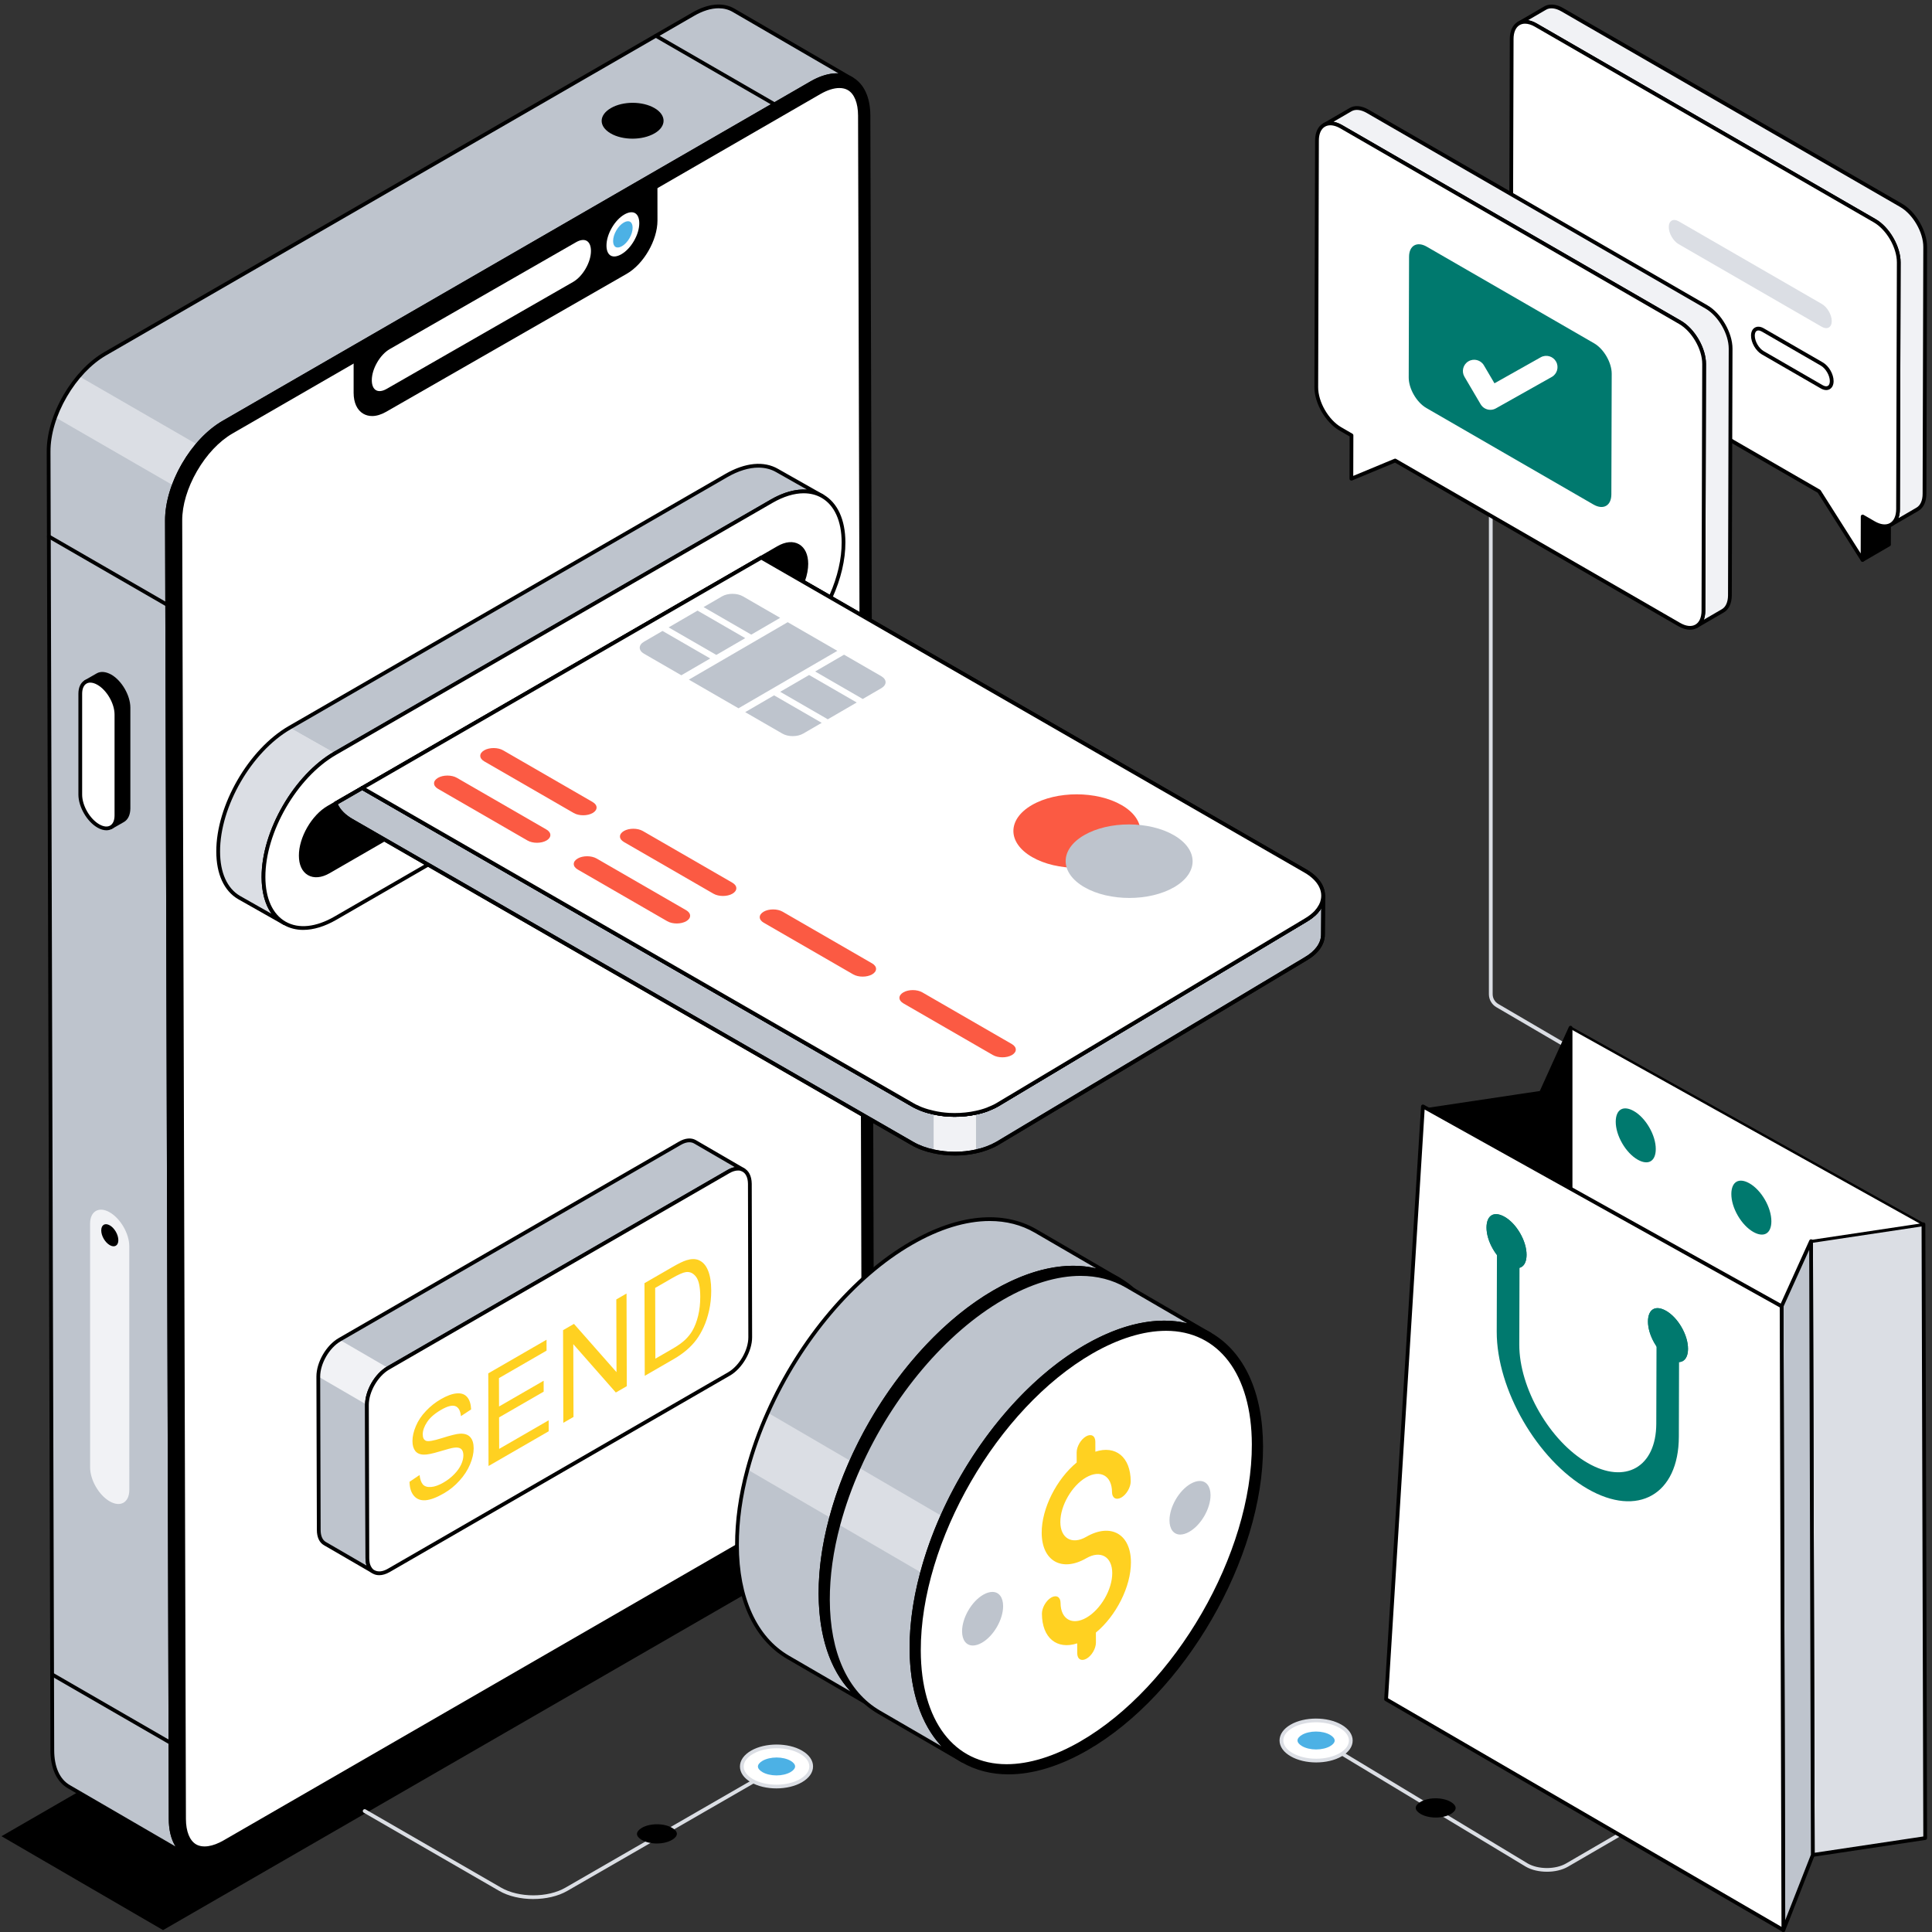
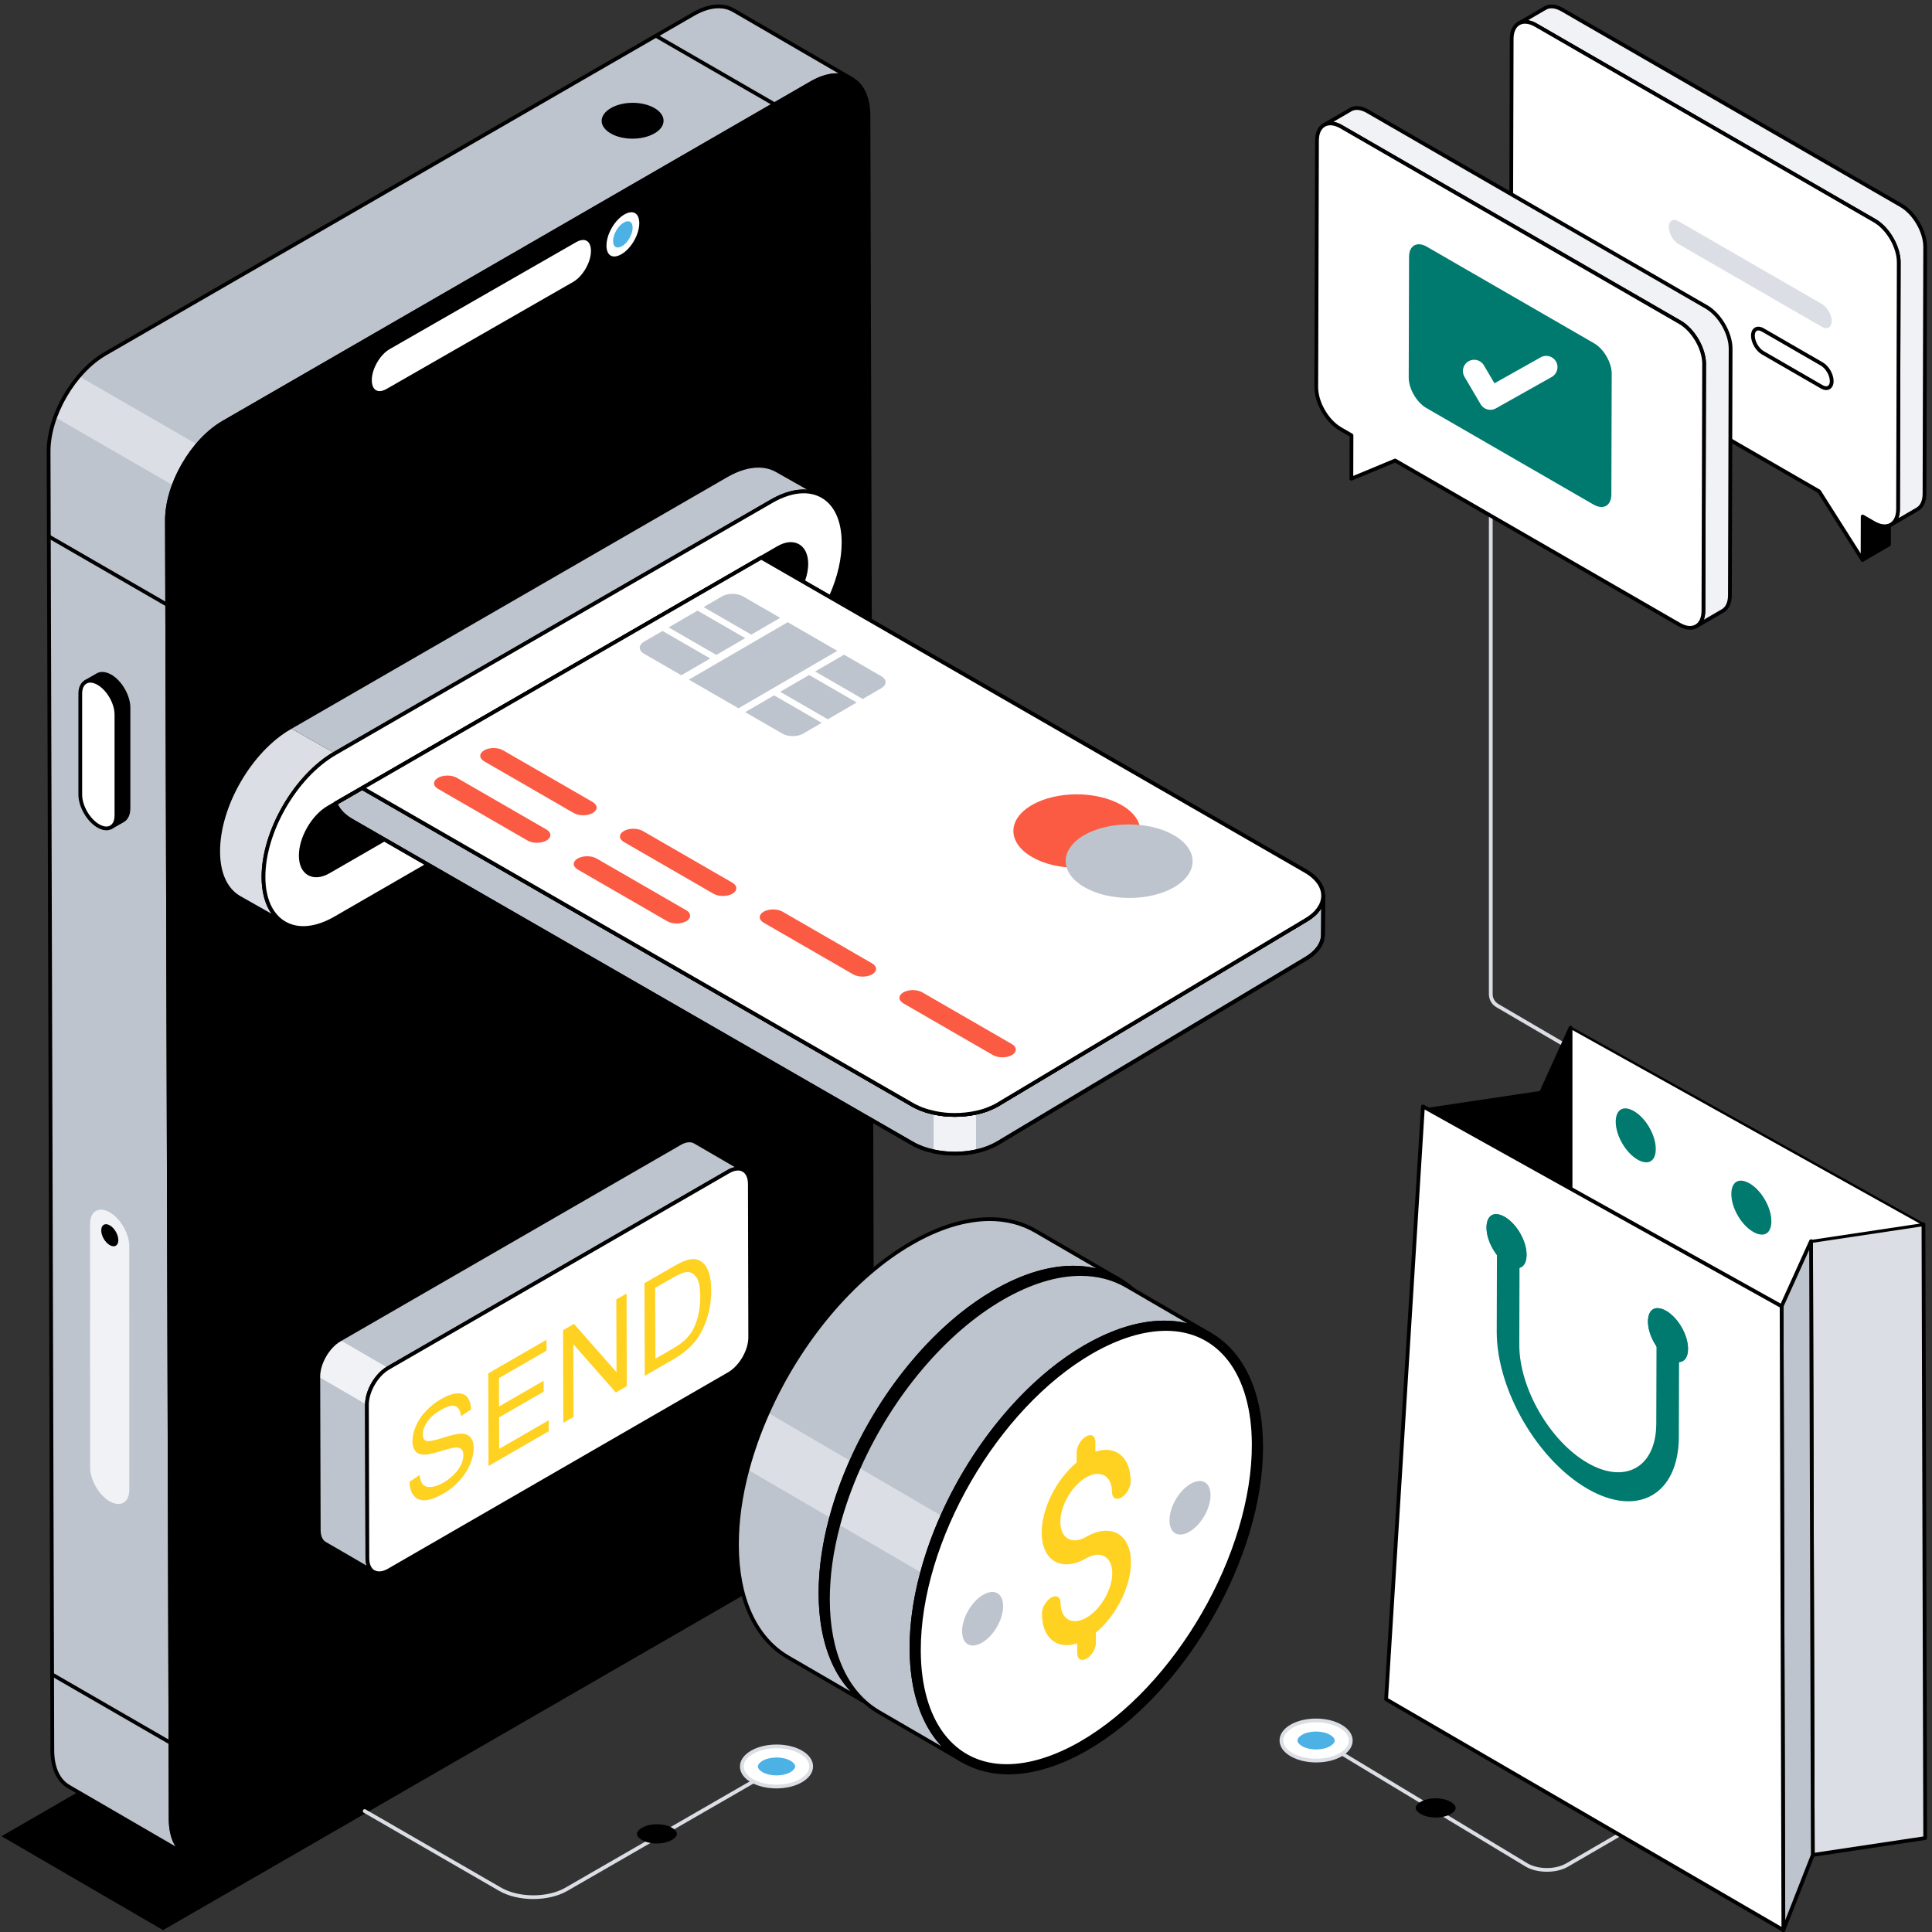
<svg xmlns="http://www.w3.org/2000/svg" width="321" height="321" viewBox="0 0 321 321" fill="none">
  <rect x="0" y="0" width="321" height="321" fill="#333333" stroke="none" />
  <g clip-path="url(#clip0_2031_43388)">
    <path d="M140.677 255.128L27.092 320.686L0.25 305.087L113.798 239.512L140.677 255.128Z" fill="black" />
    <path d="M121.864 1.697C120.161 0.714 117.776 0.857 115.164 2.371L17.48 58.779C15.906 59.688 14.425 60.979 13.129 62.517C12.28 63.499 11.504 64.602 10.839 65.752C10.175 66.903 9.61 68.096 9.166 69.327C8.46 71.252 8.064 73.217 8.081 75.059L8.693 290.795C8.69 293.785 9.738 295.877 11.43 296.853L31.112 308.278C29.409 307.295 28.35 305.196 28.357 302.224L27.731 86.482C27.717 84.61 28.12 82.635 28.85 80.691C29.294 79.46 29.87 78.273 30.534 77.121C31.199 75.97 31.969 74.879 32.825 73.887C34.113 72.359 35.587 71.082 37.142 70.179L134.816 13.794C137.46 12.281 139.813 12.137 141.552 13.141L121.864 1.697Z" fill="#BEC4CD" />
    <path d="M32.827 73.887L13.13 62.516C12.28 63.497 11.504 64.6 10.84 65.75C10.175 66.902 9.61 68.094 9.166 69.325L28.852 80.691C29.296 79.46 29.872 78.273 30.537 77.121C31.201 75.97 31.972 74.879 32.827 73.887Z" fill="#DBDEE4" />
    <path d="M31.11 308.594C31.056 308.594 31.003 308.581 30.954 308.551H30.951C30.951 308.551 30.938 308.542 30.93 308.538L11.278 297.123C9.41 296.043 8.38 293.798 8.38 290.796L7.762 75.062C7.745 72.094 8.743 68.732 10.57 65.594C12.372 62.502 14.768 59.982 17.321 58.503L115.004 2.098C117.632 0.571 120.127 0.332 122.025 1.43L141.707 12.862C141.707 12.862 141.707 12.862 141.709 12.862C141.857 12.949 141.907 13.14 141.822 13.288C141.733 13.438 141.542 13.486 141.394 13.403C139.704 12.427 137.425 12.66 134.975 14.06L37.303 70.456C34.85 71.872 32.541 74.295 30.805 77.278C29.016 80.353 28.038 83.621 28.05 86.481L28.668 302.218C28.659 304.973 29.575 307.026 31.251 308.002L31.258 308.007C31.258 308.007 31.264 308.009 31.265 308.011C31.414 308.098 31.464 308.288 31.378 308.437C31.319 308.537 31.215 308.592 31.108 308.592L31.11 308.594ZM119.396 1.376C118.152 1.376 116.763 1.8 115.319 2.639L17.634 59.045C15.175 60.471 12.857 62.909 11.111 65.91C9.339 68.954 8.373 72.203 8.388 75.062L9.006 290.798C9.006 293.568 9.924 295.621 11.592 296.584L29.155 306.785C28.424 305.606 28.038 304.052 28.046 302.22L27.427 86.487C27.415 83.517 28.422 80.136 30.268 76.967C32.058 73.892 34.448 71.387 36.994 69.917L134.668 13.521C136.31 12.584 137.864 12.134 139.31 12.192L121.712 1.97C121.025 1.574 120.244 1.376 119.396 1.376Z" fill="black" />
    <path d="M128.691 17.642C128.637 17.642 128.583 17.629 128.535 17.599L108.812 6.213C108.664 6.126 108.612 5.935 108.697 5.787C108.784 5.637 108.977 5.587 109.125 5.672L128.848 17.058C128.996 17.145 129.048 17.336 128.963 17.484C128.903 17.584 128.8 17.64 128.692 17.64L128.691 17.642Z" fill="black" />
    <path d="M18.346 112.36C17.516 111.898 16.765 111.84 16.224 112.151L14.223 113.297C14.774 112.994 15.515 113.044 16.343 113.506C18 114.464 19.34 116.791 19.346 118.709V135.47C19.336 136.447 18.997 137.119 18.451 137.441L20.453 136.295C20.999 135.973 21.338 135.301 21.345 134.324V117.563C21.341 115.645 20.001 113.318 18.344 112.36H18.346Z" fill="black" />
    <path d="M18.453 137.756C18.345 137.756 18.24 137.7 18.182 137.6C18.095 137.452 18.145 137.261 18.293 137.174C18.764 136.896 19.026 136.291 19.034 135.469V118.71C19.028 116.894 17.753 114.681 16.188 113.778C15.489 113.387 14.842 113.313 14.376 113.571C14.226 113.652 14.039 113.6 13.952 113.45C13.868 113.3 13.92 113.111 14.069 113.026L16.068 111.88C16.72 111.506 17.581 111.579 18.497 112.088C18.497 112.088 18.499 112.088 18.501 112.09C20.235 113.091 21.654 115.546 21.659 117.562V134.325C21.648 135.378 21.276 136.173 20.611 136.565L18.606 137.713C18.558 137.741 18.504 137.754 18.451 137.754L18.453 137.756ZM15.596 112.871C15.887 112.943 16.19 113.063 16.497 113.236C18.267 114.258 19.654 116.661 19.66 118.71V135.473C19.654 135.839 19.608 136.174 19.519 136.472L20.299 136.026C20.765 135.75 21.028 135.145 21.035 134.323V117.564C21.03 115.748 19.756 113.535 18.192 112.632C17.477 112.234 16.834 112.16 16.379 112.421L15.596 112.871Z" fill="black" />
    <path d="M19.344 118.712C19.344 116.791 18 114.461 16.341 113.51C14.682 112.558 13.338 113.343 13.338 115.267V132.033C13.34 133.955 14.684 136.284 16.343 137.236C18.002 138.187 19.346 137.402 19.346 135.479V118.712H19.344Z" fill="white" />
    <path d="M17.676 137.951C17.213 137.951 16.706 137.801 16.189 137.503C14.445 136.503 13.027 134.048 13.027 132.03V115.264C13.025 114.216 13.394 113.424 14.064 113.035C14.734 112.648 15.593 112.72 16.495 113.237C18.237 114.236 19.655 116.691 19.657 118.709V135.476C19.657 136.525 19.287 137.316 18.617 137.705C18.334 137.869 18.015 137.951 17.674 137.951H17.676ZM15.01 113.414C14.777 113.414 14.562 113.468 14.377 113.575C13.907 113.848 13.649 114.447 13.649 115.264V132.03C13.649 133.848 14.929 136.061 16.497 136.962C17.199 137.364 17.841 137.436 18.304 137.166C18.774 136.894 19.033 136.294 19.033 135.477V118.713C19.031 116.893 17.754 114.681 16.186 113.781C15.764 113.54 15.364 113.416 15.01 113.416V113.414Z" fill="black" />
    <path d="M21.48 207.062C21.48 204.977 20.023 202.454 18.223 201.422C16.424 200.391 14.967 201.243 14.967 203.327L14.972 243.81C14.972 245.895 16.429 248.418 18.229 249.45C20.029 250.481 21.486 249.629 21.486 247.544L21.48 207.062Z" fill="#F1F2F5" />
    <path d="M19.662 206.062C19.662 206.965 19.024 207.328 18.242 206.88C17.452 206.427 16.822 205.338 16.822 204.434C16.822 203.507 17.45 203.138 18.242 203.592C19.024 204.04 19.662 205.134 19.662 206.062Z" fill="black" />
    <path d="M37.825 307.616C32.607 310.628 28.371 308.214 28.355 302.219L27.736 86.484C27.72 80.489 31.928 73.198 37.145 70.186L134.825 13.789C140.042 10.777 144.278 13.191 144.295 19.186L144.913 234.92C144.93 240.915 140.722 248.206 135.505 251.218L37.825 307.617V307.616Z" fill="black" />
    <path d="M33.585 309.228C32.634 309.228 31.749 309.004 30.969 308.556C29.092 307.476 28.053 305.225 28.044 302.218L27.426 86.486C27.409 80.406 31.699 72.972 36.99 69.918L134.668 13.518C137.297 12 139.791 11.759 141.681 12.848C143.559 13.927 144.597 16.179 144.608 19.183L145.225 234.918C145.242 241 140.952 248.432 135.661 251.486L37.981 307.886C36.437 308.778 34.939 309.228 33.584 309.228H33.585ZM139.064 12.8C137.819 12.8 136.429 13.222 134.981 14.059L37.303 70.458C32.184 73.413 28.033 80.604 28.05 86.484L28.668 302.218C28.675 304.992 29.603 307.051 31.28 308.015C32.971 308.987 35.239 308.748 37.67 307.345L135.35 250.946C140.469 247.991 144.618 240.802 144.601 234.92L143.985 19.185C143.975 16.412 143.048 14.353 141.372 13.389C140.689 12.996 139.91 12.8 139.064 12.8Z" fill="black" />
-     <path d="M141.027 14.696C142.193 15.37 142.873 17.01 142.878 19.186L143.497 234.92C143.504 237.505 142.619 240.471 140.999 243.277C139.385 246.075 137.252 248.334 134.999 249.641L37.321 306.036C35.404 307.145 33.621 307.391 32.435 306.706C31.268 306.032 30.589 304.392 30.583 302.217L29.965 86.482C29.957 83.898 30.843 80.932 32.462 78.125C34.077 75.327 36.21 73.069 38.463 71.762L136.139 15.366C138.055 14.257 139.838 14.011 141.025 14.696H141.027Z" fill="white" />
    <path d="M33.985 307.401C33.344 307.401 32.766 307.263 32.276 306.979C31.006 306.246 30.274 304.511 30.267 302.219L29.651 86.485C29.641 83.846 30.543 80.821 32.189 77.97C33.833 75.126 36.005 72.827 38.304 71.494L135.982 15.096C137.998 13.928 139.894 13.684 141.181 14.426C142.451 15.159 143.182 16.894 143.19 19.186L143.806 234.921C143.815 237.559 142.914 240.584 141.268 243.435C139.627 246.277 137.456 248.579 135.153 249.912L37.474 306.307C36.227 307.031 35.023 307.4 33.985 307.4V307.401ZM139.468 14.624C138.544 14.624 137.45 14.967 136.295 15.635L38.617 72.033C36.41 73.312 34.32 75.53 32.729 78.281C31.137 81.038 30.265 83.952 30.274 86.483L30.891 302.219C30.896 304.282 31.515 305.82 32.587 306.441C33.677 307.068 35.343 306.824 37.162 305.77L134.84 249.375C137.048 248.095 139.141 245.876 140.727 243.126C142.319 240.37 143.191 237.455 143.182 234.925L142.566 19.19C142.56 17.127 141.942 15.589 140.87 14.969C140.472 14.739 140 14.626 139.468 14.626V14.624Z" fill="black" />
    <path d="M64.015 68.144C65.467 67.319 102.269 46.2 103.978 45.22C106.707 43.654 108.925 39.809 108.929 36.661L108.923 30.922C107.216 31.901 61.016 58.41 59.07 59.526V65.262C59.072 68.415 61.288 69.712 64.017 68.144H64.015Z" fill="black" />
    <path d="M61.822 69.123C61.296 69.123 60.805 68.999 60.37 68.747C59.33 68.146 58.756 66.907 58.754 65.261V59.526C58.754 59.414 58.815 59.311 58.913 59.255C60.4 58.402 87.763 42.702 101.323 34.92L108.766 30.651C108.86 30.596 108.982 30.596 109.077 30.651C109.173 30.707 109.232 30.81 109.232 30.921L109.238 36.661C109.234 39.915 106.944 43.876 104.132 45.492L103.412 45.905C92.022 52.44 65.395 67.716 64.167 68.416C63.347 68.886 62.549 69.125 61.822 69.125V69.123ZM59.378 59.707V65.261C59.378 66.676 59.841 67.722 60.681 68.207C61.516 68.688 62.642 68.57 63.856 67.874C65.084 67.174 91.709 51.898 103.099 45.362L103.819 44.949C106.457 43.433 108.608 39.714 108.612 36.661L108.607 31.46L101.632 35.463C88.406 43.052 62.051 58.174 59.378 59.707Z" fill="black" />
    <path d="M97.309 44.625C97.874 43.645 98.187 42.605 98.187 41.696C98.187 40.877 97.939 40.283 97.487 40.02C97.041 39.763 96.415 39.841 95.721 40.237L64.756 58.001C63.969 58.453 63.225 59.242 62.657 60.227C62.088 61.211 61.775 62.259 61.775 63.174C61.775 63.983 62.022 64.572 62.471 64.831C62.918 65.09 63.549 65.012 64.245 64.612L95.21 46.85C95.997 46.398 96.743 45.608 97.309 44.625Z" fill="white" />
    <path d="M105.339 40.017C105.903 39.038 106.216 37.997 106.216 37.088C106.216 36.27 105.968 35.676 105.516 35.415C105.072 35.157 104.443 35.235 103.746 35.633C102.96 36.085 102.215 36.874 101.647 37.858C101.079 38.843 100.764 39.891 100.766 40.806C100.766 41.613 101.014 42.202 101.462 42.463C101.908 42.722 102.539 42.644 103.235 42.245C104.026 41.791 104.772 41 105.34 40.017H105.339Z" fill="white" />
    <path d="M104.587 39.581C104.924 38.998 105.109 38.38 105.109 37.841C105.109 37.354 104.961 37.002 104.692 36.847C104.428 36.693 104.054 36.739 103.639 36.977C103.171 37.245 102.728 37.713 102.391 38.298C102.052 38.883 101.867 39.507 101.867 40.05C101.867 40.529 102.013 40.879 102.28 41.035C102.547 41.188 102.921 41.142 103.335 40.905C103.806 40.637 104.25 40.166 104.587 39.581Z" fill="#4CB1E5" />
    <path d="M108.756 22.154C110.759 20.997 110.744 19.12 108.754 17.963C106.738 16.791 103.52 16.791 101.517 17.948C99.462 19.135 99.451 20.997 101.467 22.169C103.457 23.326 106.699 23.341 108.756 22.154Z" fill="black" />
    <path d="M27.78 100.798C27.726 100.798 27.672 100.785 27.624 100.755L7.96 89.404C7.812 89.317 7.761 89.127 7.846 88.978C7.933 88.829 8.125 88.778 8.273 88.864L27.937 100.215C28.085 100.302 28.137 100.492 28.052 100.64C27.993 100.74 27.889 100.796 27.782 100.796L27.78 100.798Z" fill="black" />
    <path d="M28.317 289.87C28.263 289.87 28.21 289.857 28.161 289.828L8.5 278.477C8.351 278.39 8.3 278.199 8.385 278.051C8.472 277.901 8.664 277.851 8.812 277.936L28.474 289.287C28.622 289.372 28.674 289.565 28.589 289.713C28.53 289.813 28.426 289.868 28.319 289.868L28.317 289.87Z" fill="black" />
    <path d="M47.251 153.383L39.725 149.125C37.585 147.881 36.259 145.237 36.248 141.481C36.226 133.918 41.547 124.703 48.129 120.902L55.654 125.161C49.073 128.961 43.752 138.176 43.774 145.739C43.785 149.495 45.111 152.139 47.251 153.383Z" fill="#DBDEE4" />
    <path d="M136.667 82.451C134.508 81.196 131.499 81.366 128.189 83.288L55.659 125.165L48.129 120.901L120.659 79.024C123.97 77.113 126.978 76.93 129.137 78.187L136.667 82.451Z" fill="#BEC4CD" />
    <path d="M47.248 153.695C47.196 153.695 47.142 153.682 47.094 153.655L39.565 149.391C37.224 148.028 35.938 145.218 35.938 141.478C35.912 133.824 41.31 124.469 47.974 120.629L120.502 78.752C123.813 76.842 126.936 76.544 129.293 77.916L136.7 82.111C136.741 82.133 136.782 82.157 136.822 82.18C136.97 82.266 137.02 82.455 136.935 82.605C136.85 82.755 136.659 82.805 136.511 82.722L136.397 82.657C134.241 81.472 131.39 81.787 128.343 83.557L55.812 125.436C49.329 129.166 44.063 138.277 44.076 145.744C44.087 149.254 45.269 151.872 47.401 153.114C47.55 153.201 47.6 153.39 47.514 153.54C47.457 153.64 47.352 153.697 47.244 153.697L47.248 153.695ZM126.014 77.694C124.429 77.694 122.659 78.23 120.817 79.295L48.288 121.172C41.799 124.914 36.539 134.022 36.565 141.48C36.565 144.988 37.743 147.606 39.877 148.852L45.1 151.811C44.038 150.3 43.467 148.23 43.458 145.747C43.445 138.081 48.849 128.727 55.505 124.897L128.034 83.02C130.178 81.774 132.24 81.209 134.088 81.35L128.985 78.46C128.106 77.949 127.104 77.695 126.016 77.695L126.014 77.694Z" fill="black" />
-     <path d="M133.383 96.615C132.596 98.687 131.085 100.66 129.351 101.658L69.434 136.254L76.713 140.436L128.277 110.671C132.296 108.36 135.843 104.017 137.991 99.259L133.385 96.611L133.383 96.615Z" fill="white" />
+     <path d="M133.383 96.615C132.596 98.687 131.085 100.66 129.351 101.658L69.434 136.254L76.713 140.436L128.277 110.671L133.385 96.611L133.383 96.615Z" fill="white" />
    <path d="M76.714 140.751C76.66 140.751 76.606 140.738 76.558 140.711L69.279 136.528C69.182 136.473 69.123 136.369 69.123 136.258C69.123 136.147 69.182 136.043 69.279 135.988L129.194 101.392C130.806 100.465 132.3 98.593 133.091 96.508C133.122 96.423 133.191 96.357 133.278 96.325C133.363 96.294 133.457 96.303 133.539 96.349L138.145 98.997C138.284 99.076 138.34 99.249 138.273 99.397C136.022 104.384 132.343 108.702 128.433 110.949L76.869 140.714C76.821 140.742 76.767 140.757 76.714 140.757V140.751ZM70.062 136.256L76.716 140.079L128.124 110.405C131.86 108.259 135.381 104.155 137.59 99.393L133.543 97.067C132.674 99.145 131.152 100.987 129.51 101.933L70.065 136.258L70.062 136.256Z" fill="black" />
    <path d="M140.151 90.1C140.163 93.045 139.364 96.243 137.99 99.264L133.384 96.617C133.758 95.63 133.971 94.619 133.971 93.669C133.958 90.735 131.873 89.55 129.314 91.022L126.493 92.657L123.858 94.167L60.196 130.923L54.577 134.169C52.029 135.642 49.958 139.225 49.971 142.159C49.971 145.105 52.068 146.279 54.616 144.807L69.436 136.255L76.716 140.438L55.741 152.548C49.161 156.356 43.805 153.297 43.781 145.731C43.757 138.177 49.075 128.963 55.667 125.156L128.194 83.281C134.787 79.486 140.13 82.531 140.154 90.098L140.151 90.1Z" fill="white" />
    <path d="M50.393 154.503C49.204 154.503 48.105 154.225 47.131 153.666C44.779 152.317 43.478 149.499 43.465 145.731C43.441 138.087 48.843 128.735 55.508 124.884L128.033 83.009C131.334 81.11 134.45 80.81 136.811 82.171C139.153 83.52 140.451 86.334 140.462 90.096C140.475 93.001 139.717 96.215 138.273 99.391C138.236 99.47 138.168 99.531 138.085 99.559C138.001 99.585 137.911 99.576 137.833 99.533L133.226 96.885C133.093 96.81 133.036 96.647 133.091 96.504C133.462 95.528 133.658 94.547 133.658 93.668C133.652 92.372 133.225 91.413 132.451 90.969C131.673 90.52 130.612 90.635 129.47 91.293L124.012 94.44L54.733 134.441C52.267 135.869 50.269 139.331 50.282 142.16C50.282 143.458 50.708 144.418 51.478 144.863C52.261 145.315 53.318 145.198 54.459 144.537L69.279 135.983C69.377 135.928 69.494 135.928 69.592 135.983L76.872 140.166C76.968 140.221 77.027 140.325 77.027 140.436C77.027 140.547 76.968 140.651 76.872 140.706L55.895 152.816C53.962 153.936 52.087 154.501 50.393 154.501V154.503ZM133.541 81.956C131.956 81.956 130.186 82.491 128.348 83.552L55.823 125.427C49.33 129.178 44.069 138.285 44.093 145.731C44.105 149.265 45.294 151.893 47.444 153.126C49.604 154.368 52.494 154.066 55.584 152.278L76.09 140.438L69.436 136.615L54.773 145.078C53.429 145.853 52.148 145.968 51.169 145.403C50.195 144.842 49.66 143.691 49.66 142.162C49.647 139.135 51.783 135.428 54.423 133.901L129.159 90.752C130.501 89.978 131.781 89.863 132.764 90.428C133.737 90.989 134.276 92.138 134.284 93.668C134.284 94.547 134.106 95.512 133.767 96.476L137.848 98.82C139.164 95.83 139.851 92.822 139.84 90.1C139.829 86.57 138.642 83.946 136.502 82.713C135.624 82.208 134.624 81.958 133.541 81.958V81.956Z" fill="black" />
    <path d="M133.971 93.667C133.971 94.617 133.758 95.628 133.384 96.615C132.597 98.686 131.086 100.66 129.351 101.658L69.434 136.253L54.614 144.805C52.066 146.279 49.969 145.105 49.969 142.157C49.956 139.223 52.029 135.641 54.575 134.167L60.194 130.921L123.856 94.165L126.491 92.655L129.312 91.02C131.871 89.546 133.958 90.733 133.969 93.667H133.971Z" fill="black" />
    <path d="M123.549 194.405C123.499 194.379 123.462 194.355 123.412 194.342C123.325 194.292 123.225 194.255 123.112 194.229H123.099C123.049 194.204 122.999 194.203 122.949 194.192C122.849 194.179 122.749 194.166 122.636 194.166C122.149 194.166 121.599 194.316 121.026 194.653L64.493 227.29C62.532 228.427 60.961 231.161 60.961 233.407L61.035 258.901C61.035 259.001 61.035 259.088 61.047 259.175C61.047 259.275 61.06 259.351 61.073 259.438C61.097 259.625 61.123 259.788 61.173 259.95C61.21 260.075 61.26 260.2 61.31 260.313C61.36 260.426 61.423 260.526 61.484 260.613C61.522 260.687 61.571 260.75 61.634 260.813C61.697 260.9 61.784 260.976 61.858 261.037L53.981 256.468C53.344 256.105 52.957 255.32 52.957 254.207L52.883 228.714C52.883 226.466 54.456 223.732 56.415 222.597L112.948 189.96C113.935 189.386 114.821 189.336 115.469 189.71L123.547 194.405H123.549Z" fill="#BEC4CD" />
    <path d="M64.495 227.291C62.534 228.428 60.962 231.162 60.962 233.408L52.885 228.713C52.885 226.465 54.459 223.731 56.417 222.596L64.495 227.291Z" fill="#F1F2F5" />
    <path d="M61.861 261.349C61.807 261.349 61.753 261.336 61.705 261.306L53.828 256.737C53.067 256.306 52.648 255.406 52.648 254.208L52.572 228.714C52.572 226.331 54.192 223.525 56.262 222.325L112.795 189.688C113.843 189.077 114.852 188.99 115.629 189.438L123.709 194.134C123.853 194.219 123.907 194.404 123.825 194.552C123.746 194.702 123.559 194.758 123.412 194.683C123.411 194.683 123.372 194.661 123.368 194.661C123.34 194.654 123.285 194.628 123.259 194.613C123.198 194.578 123.129 194.552 123.046 194.534C122.998 194.534 123.005 194.53 122.963 194.508C122.953 194.508 122.885 194.496 122.876 194.493C122.824 194.489 122.739 194.478 122.639 194.478C122.183 194.478 121.681 194.632 121.187 194.922L64.653 227.559C62.79 228.638 61.276 231.262 61.276 233.406L61.35 258.899C61.35 258.985 61.35 259.059 61.359 259.133C61.361 259.244 61.37 259.297 61.379 259.355C61.407 259.566 61.429 259.712 61.474 259.858C61.507 259.973 61.552 260.084 61.598 260.186C61.639 260.279 61.692 260.36 61.742 260.43C61.787 260.512 61.815 260.547 61.859 260.59C61.935 260.69 62.011 260.751 62.064 260.797C62.188 260.901 62.212 261.082 62.12 261.215C62.059 261.302 61.963 261.349 61.864 261.349H61.861ZM114.539 189.783C114.105 189.783 113.619 189.933 113.109 190.231L56.575 222.867C54.712 223.947 53.198 226.57 53.198 228.714L53.274 254.208C53.274 255.174 53.581 255.88 54.14 256.198L60.904 260.121C60.894 260.095 60.887 260.068 60.878 260.042C60.824 259.866 60.794 259.688 60.768 259.483C60.752 259.362 60.741 259.283 60.741 259.181C60.73 259.123 60.728 259.022 60.728 258.907L60.654 233.413C60.654 231.028 62.274 228.223 64.344 227.024L120.876 194.387C121.276 194.152 121.685 193.993 122.085 193.915L115.32 189.985C115.09 189.853 114.829 189.787 114.542 189.787L114.539 189.783Z" fill="black" />
    <path d="M124.647 222.172C124.66 224.42 123.074 227.154 121.126 228.278L64.58 260.926C63.594 261.489 62.707 261.539 62.059 261.163C61.996 261.126 61.935 261.076 61.859 261.039C61.785 260.976 61.696 260.902 61.635 260.815C61.572 260.752 61.522 260.689 61.485 260.615C61.422 260.528 61.361 260.428 61.311 260.315C61.261 260.202 61.211 260.078 61.174 259.952C61.124 259.789 61.1 259.628 61.074 259.439C61.061 259.352 61.048 259.276 61.048 259.176C61.035 259.089 61.035 259.002 61.035 258.902L60.961 233.408C60.961 231.161 62.535 228.426 64.493 227.291L121.026 194.655C121.6 194.318 122.15 194.168 122.637 194.168C122.75 194.168 122.85 194.181 122.95 194.194C123 194.207 123.05 194.207 123.1 194.231H123.113C123.225 194.257 123.325 194.294 123.412 194.344C124.123 194.668 124.573 195.492 124.586 196.678L124.649 222.174L124.647 222.172Z" fill="white" />
    <path d="M62.998 261.716C62.602 261.716 62.232 261.622 61.904 261.433L61.817 261.375C61.787 261.355 61.754 261.333 61.721 261.316C61.584 261.212 61.469 261.116 61.384 260.994C61.324 260.942 61.256 260.851 61.208 260.75C61.16 260.69 61.087 260.574 61.028 260.44C60.973 260.314 60.919 260.177 60.876 260.039C60.823 259.863 60.793 259.685 60.767 259.479C60.751 259.359 60.739 259.28 60.739 259.178C60.728 259.12 60.726 259.018 60.726 258.904L60.652 233.41C60.652 231.025 62.272 228.22 64.342 227.021L120.875 194.384C121.595 193.962 122.373 193.805 122.993 193.882C123.069 193.895 123.126 193.907 123.18 193.925H123.182C123.326 193.956 123.452 194.005 123.569 194.071C124.392 194.445 124.885 195.399 124.9 196.674L124.963 222.172C124.976 224.512 123.326 227.372 121.286 228.55L64.74 261.198C64.133 261.544 63.541 261.718 63 261.718L62.998 261.716ZM62.063 260.798C62.072 260.798 62.12 260.829 62.165 260.859C62.793 261.225 63.578 261.14 64.427 260.655L120.971 228.007C122.837 226.93 124.348 224.314 124.337 222.174L124.274 196.678C124.263 195.658 123.9 194.908 123.283 194.627C123.196 194.579 123.128 194.553 123.046 194.534C122.998 194.534 123.006 194.53 122.963 194.508C122.954 194.508 122.885 194.497 122.876 194.493C122.824 194.49 122.739 194.479 122.639 194.479C122.184 194.479 121.682 194.632 121.188 194.923L64.653 227.559C62.791 228.639 61.276 231.262 61.276 233.406L61.35 258.9C61.35 258.985 61.35 259.059 61.36 259.133C61.361 259.244 61.371 259.298 61.38 259.355C61.408 259.566 61.43 259.713 61.474 259.859C61.508 259.974 61.552 260.085 61.598 260.187C61.639 260.279 61.693 260.361 61.743 260.431C61.787 260.513 61.815 260.548 61.859 260.59C61.935 260.69 62.011 260.751 62.065 260.798H62.063Z" fill="black" />
    <path d="M73.234 232.481C74.232 231.905 75.108 231.576 75.861 231.515C76.615 231.442 77.207 231.639 77.617 232.118C78.026 232.596 78.242 233.292 78.276 234.175L76.585 235.291C76.491 234.373 76.172 233.82 75.652 233.627C75.121 233.429 74.338 233.636 73.308 234.231C72.24 234.847 71.457 235.523 70.968 236.262C70.481 237 70.239 237.678 70.24 238.322C70.24 238.872 70.416 239.227 70.763 239.379C71.111 239.542 71.996 239.394 73.432 238.939C74.878 238.478 75.867 238.235 76.407 238.205C77.181 238.168 77.765 238.359 78.133 238.779C78.511 239.194 78.698 239.825 78.7 240.644C78.701 241.462 78.501 242.353 78.096 243.312C77.691 244.273 77.102 245.174 76.339 246.013C75.576 246.863 74.723 247.555 73.766 248.109C72.555 248.808 71.537 249.197 70.711 249.264C69.896 249.325 69.252 249.086 68.782 248.538C68.311 248.001 68.063 247.218 68.041 246.2L69.709 245.072C69.792 245.785 69.978 246.311 70.265 246.65C70.561 246.97 71.011 247.109 71.622 247.061C72.223 247.018 72.916 246.77 73.678 246.329C74.351 245.941 74.951 245.478 75.46 244.95C75.978 244.428 76.365 243.876 76.617 243.332C76.87 242.788 76.991 242.273 76.989 241.793C76.989 241.314 76.865 240.964 76.619 240.742C76.372 240.533 75.976 240.457 75.415 240.535C75.058 240.577 74.264 240.79 73.031 241.162C71.797 241.534 70.931 241.706 70.442 241.684C69.8 241.681 69.32 241.477 69.004 241.086C68.696 240.69 68.532 240.151 68.53 239.439C68.528 238.666 68.719 237.83 69.104 236.928C69.478 236.032 70.037 235.206 70.779 234.427C71.51 233.653 72.334 233.001 73.231 232.485L73.234 232.481Z" fill="#FFD121" />
    <path d="M90.806 222.594L90.811 224.406L82.902 228.974L82.915 233.687L90.326 229.409L90.33 231.221L82.921 235.5L82.936 240.73L91.16 235.981L91.165 237.805L81.169 243.576L81.125 228.183L90.806 222.594Z" fill="#FFD121" />
    <path d="M104.098 214.918L104.141 230.312L102.319 231.364L95.251 223.331L95.286 235.424L93.595 236.4L93.553 221.007L95.363 219.961L102.432 227.983L102.399 215.899L104.098 214.918Z" fill="#FFD121" />
    <path d="M117.629 211.067C117.989 211.926 118.164 213.043 118.168 214.424C118.172 215.594 118.051 216.694 117.82 217.729C117.589 218.764 117.285 219.689 116.911 220.504C116.546 221.3 116.141 222.004 115.693 222.602C115.256 223.194 114.728 223.757 114.097 224.296C113.477 224.829 112.764 225.334 111.949 225.805L107.125 228.591L107.08 213.198L111.692 210.536C112.731 209.936 113.525 209.547 114.075 209.383C114.839 209.14 115.491 209.138 116.043 209.347C116.746 209.633 117.279 210.205 117.628 211.067H117.629ZM115.998 218.604C116.23 217.662 116.35 216.598 116.346 215.439C116.343 213.824 116.104 212.732 115.643 212.13C115.182 211.528 114.621 211.267 113.958 211.358C113.479 211.423 112.716 211.76 111.666 212.365L108.856 213.987L108.889 225.743L111.74 224.098C112.625 223.587 113.317 223.092 113.827 222.613C114.325 222.137 114.721 221.639 115.026 221.124C115.443 220.404 115.767 219.56 115.998 218.606" fill="#FFD121" />
    <path d="M270.299 179.972C270.246 179.972 270.19 179.959 270.142 179.929L248.621 167.345C247.855 166.901 247.379 166.074 247.379 165.189V82.233C247.379 82.061 247.52 81.92 247.692 81.92C247.864 81.92 248.005 82.059 248.005 82.233V165.189C248.005 165.853 248.362 166.473 248.938 166.807L270.458 179.391C270.607 179.478 270.657 179.668 270.571 179.818C270.512 179.918 270.409 179.972 270.301 179.972H270.299Z" fill="#DBDEE4" />
    <path d="M88.613 315.525C86.562 315.525 84.509 315.073 82.942 314.168L60.433 301.173C60.285 301.088 60.233 300.897 60.318 300.747C60.405 300.597 60.598 300.547 60.744 300.632L83.254 313.627C86.212 315.334 91.015 315.336 93.953 313.627L132.249 291.549C132.395 291.464 132.586 291.514 132.675 291.664C132.76 291.814 132.708 292.005 132.56 292.09L94.266 314.166C92.71 315.069 90.661 315.521 88.612 315.521L88.613 315.525Z" fill="#DBDEE4" />
    <path d="M124.955 291.136C122.698 292.439 122.685 294.554 124.927 295.857C127.169 297.16 130.82 297.16 133.077 295.857C135.334 294.554 135.345 292.441 133.103 291.138C130.861 289.834 127.212 289.834 124.955 291.138V291.136Z" fill="white" />
    <path d="M128.997 297.141C127.464 297.141 125.935 296.802 124.771 296.126C123.591 295.439 122.941 294.508 122.941 293.505C122.941 292.494 123.602 291.557 124.798 290.866C127.139 289.515 130.936 289.517 133.259 290.866C134.44 291.553 135.088 292.485 135.088 293.49C135.088 294.501 134.428 295.438 133.233 296.126C132.063 296.802 130.528 297.141 128.997 297.141ZM125.113 291.407C124.119 291.983 123.569 292.727 123.569 293.507C123.569 294.279 124.106 295.019 125.089 295.588C127.24 296.839 130.758 296.839 132.926 295.588C133.92 295.012 134.468 294.267 134.47 293.49C134.47 292.718 133.933 291.977 132.95 291.409C130.799 290.156 127.283 290.157 125.115 291.409L125.113 291.407Z" fill="#DBDEE4" />
    <path d="M129.005 294.985C129.884 294.985 130.736 294.785 131.341 294.435C131.826 294.155 132.106 293.809 132.106 293.489C132.106 293.172 131.834 292.832 131.356 292.554C130.756 292.206 129.908 292.006 129.029 292.006C128.149 292.006 127.298 292.206 126.694 292.556C126.207 292.837 125.93 293.181 125.928 293.502C125.928 293.818 126.2 294.159 126.678 294.435C127.277 294.783 128.125 294.983 129.005 294.983V294.985Z" fill="#4CB1E5" />
    <path d="M109.133 306.295C110.077 306.295 110.992 306.08 111.642 305.704C112.164 305.403 112.464 305.032 112.464 304.69C112.464 304.349 112.171 303.984 111.658 303.686C111.014 303.312 110.103 303.098 109.159 303.098C108.215 303.098 107.3 303.312 106.652 303.688C106.13 303.99 105.83 304.36 105.83 304.705C105.83 305.045 106.123 305.41 106.635 305.708C107.28 306.082 108.191 306.297 109.135 306.297L109.133 306.295Z" fill="black" />
    <path d="M309.461 93.022L313.854 90.469L313.875 83.264L309.481 85.817L309.461 93.022Z" fill="black" />
    <path d="M309.459 93.335C309.406 93.335 309.352 93.321 309.304 93.293C309.208 93.237 309.148 93.134 309.148 93.021L309.169 85.815C309.169 85.704 309.228 85.602 309.324 85.547L313.718 82.993C313.816 82.936 313.934 82.938 314.031 82.993C314.127 83.049 314.186 83.153 314.186 83.266L314.166 90.471C314.166 90.582 314.106 90.684 314.01 90.74L309.617 93.293C309.569 93.321 309.513 93.335 309.459 93.335ZM309.791 85.996L309.771 92.478L313.54 90.288L313.56 83.806L309.791 85.996Z" fill="black" />
    <path d="M252.334 3.896C253.06 3.471 254.072 3.528 255.178 4.172L311.479 36.675C313.701 37.953 315.485 41.062 315.474 43.596L315.359 84.595C315.359 85.862 314.91 86.749 314.186 87.174L318.581 84.618C319.307 84.192 319.755 83.305 319.755 82.039L319.869 41.05C319.881 38.507 318.085 35.396 315.874 34.119L259.573 1.617C258.468 0.973 257.455 0.916 256.729 1.341L252.334 3.898V3.896Z" fill="#F1F2F5" />
    <path d="M314.183 87.487C314.075 87.487 313.971 87.432 313.912 87.334C313.825 87.186 313.875 86.995 314.023 86.908C314.682 86.521 315.045 85.701 315.045 84.597L315.16 43.596C315.171 41.154 313.447 38.172 311.32 36.948L255.021 4.445C254.066 3.887 253.149 3.787 252.501 4.161L252.49 4.167C252.34 4.252 252.149 4.204 252.064 4.054C251.977 3.906 252.027 3.715 252.175 3.626C252.181 3.623 252.186 3.621 252.192 3.617L256.572 1.069C257.42 0.57 258.572 0.671 259.731 1.345L316.03 33.847C318.332 35.176 320.192 38.409 320.181 41.05L320.066 82.037C320.066 83.37 319.594 84.381 318.739 84.884L314.342 87.441C314.292 87.469 314.238 87.484 314.184 87.484L314.183 87.487ZM253.882 3.356C254.349 3.434 254.841 3.617 255.334 3.904L311.633 36.405C313.934 37.729 315.795 40.954 315.784 43.596L315.669 84.596C315.669 85.155 315.586 85.656 315.427 86.09L318.42 84.347C319.078 83.962 319.441 83.142 319.441 82.039L319.555 41.05C319.568 38.608 317.845 35.62 315.717 34.391L259.416 1.888C258.457 1.329 257.537 1.229 256.887 1.61L253.882 3.356Z" fill="black" />
    <path d="M255.181 4.171C252.969 2.894 251.169 3.927 251.162 6.47L251.045 47.462C251.038 50.004 252.826 53.109 255.038 54.387L302.238 81.637L309.459 93.023L309.479 85.818L311.34 86.892C313.552 88.169 315.352 87.136 315.359 84.592L315.476 43.6C315.483 41.058 313.695 37.953 311.482 36.676L255.181 4.171Z" fill="white" />
    <path d="M309.461 93.336C309.355 93.336 309.255 93.282 309.198 93.192L302.018 81.87L254.883 54.657C252.588 53.331 250.727 50.102 250.734 47.46L250.851 6.468C250.855 5.124 251.327 4.113 252.184 3.619C253.045 3.125 254.163 3.223 255.337 3.9L311.638 36.405C313.934 37.731 315.795 40.96 315.787 43.602L315.67 84.594C315.667 85.938 315.193 86.951 314.334 87.443C313.477 87.937 312.356 87.839 311.183 87.162L309.79 86.358L309.77 93.025C309.77 93.164 309.677 93.286 309.544 93.325C309.516 93.332 309.487 93.338 309.457 93.338L309.461 93.336ZM253.389 3.934C253.062 3.934 252.76 4.01 252.497 4.159C251.842 4.537 251.477 5.357 251.475 6.47L251.358 47.462C251.351 49.904 253.073 52.89 255.194 54.116L302.396 81.367C302.44 81.393 302.476 81.428 302.503 81.47L309.152 91.953L309.168 85.817C309.168 85.706 309.228 85.603 309.324 85.547C309.422 85.492 309.539 85.492 309.637 85.547L311.496 86.621C312.466 87.18 313.362 87.282 314.025 86.902C314.68 86.525 315.045 85.704 315.048 84.592L315.165 43.6C315.172 41.156 313.451 38.172 311.329 36.946L255.026 4.441C254.443 4.104 253.885 3.934 253.389 3.934Z" fill="black" />
    <path d="M278.919 36.775C278.008 36.25 277.269 36.67 277.268 37.718C277.264 38.766 277.997 40.043 278.91 40.569L302.684 54.295C303.595 54.821 304.341 54.397 304.342 53.349C304.344 52.301 303.606 51.028 302.695 50.502L278.921 36.775H278.919Z" fill="#DBDEE4" />
    <path d="M292.898 54.82C291.987 54.294 291.248 54.715 291.246 55.763C291.242 56.81 291.976 58.088 292.886 58.614L302.682 64.27C303.593 64.796 304.339 64.372 304.341 63.324C304.343 62.276 303.604 61.002 302.693 60.476L292.898 54.82Z" fill="white" />
    <path d="M303.421 64.808C303.14 64.808 302.834 64.718 302.525 64.54L292.729 58.884C291.717 58.301 290.928 56.929 290.932 55.761C290.932 55.14 291.159 54.668 291.569 54.433C291.983 54.196 292.509 54.237 293.052 54.552L302.847 60.208C303.864 60.793 304.656 62.163 304.652 63.325C304.651 63.948 304.423 64.42 304.008 64.657C303.83 64.758 303.632 64.81 303.421 64.81V64.808ZM292.154 54.907C292.05 54.907 291.959 54.929 291.88 54.974C291.67 55.094 291.556 55.374 291.554 55.763C291.55 56.696 292.231 57.877 293.039 58.343L302.834 63.999C303.171 64.194 303.484 64.236 303.695 64.116C303.904 63.996 304.025 63.707 304.025 63.324C304.027 62.396 303.343 61.217 302.531 60.748L292.735 55.092C292.524 54.97 292.322 54.907 292.15 54.907H292.154Z" fill="black" />
    <path d="M219.99 20.777C220.716 20.351 221.729 20.409 222.845 21.053L279.135 53.556C281.346 54.834 283.142 57.931 283.142 60.475L283.027 101.474C283.016 102.741 282.579 103.627 281.853 104.042L286.248 101.485C286.963 101.071 287.411 100.184 287.422 98.917L287.537 57.918C287.537 55.374 285.741 52.277 283.53 50.998L227.24 18.494C226.124 17.85 225.111 17.793 224.385 18.218L219.99 20.775V20.777Z" fill="#F1F2F5" />
    <path d="M281.852 104.355C281.744 104.355 281.639 104.299 281.582 104.199C281.496 104.051 281.546 103.86 281.694 103.773L281.719 103.758C282.352 103.384 282.703 102.574 282.713 101.472L282.829 60.474C282.829 58.036 281.102 55.054 278.978 53.826L222.69 21.323C221.716 20.76 220.82 20.66 220.161 21.038L220.148 21.045C219.996 21.13 219.808 21.082 219.722 20.932C219.635 20.784 219.685 20.593 219.834 20.506C219.839 20.503 219.847 20.499 219.852 20.495L224.232 17.95C225.092 17.444 226.217 17.542 227.402 18.226L283.69 50.729C285.986 52.056 287.852 55.281 287.852 57.92L287.737 98.921C287.724 100.259 287.252 101.266 286.408 101.757L282.039 104.297C282.03 104.303 282.018 104.308 282.009 104.314C281.961 104.342 281.907 104.355 281.854 104.355H281.852ZM221.548 20.233C222.011 20.31 222.501 20.495 223.001 20.784L279.289 53.287C281.585 54.615 283.453 57.84 283.453 60.478L283.337 101.479C283.331 102.037 283.248 102.535 283.092 102.962L286.09 101.218C286.738 100.843 287.099 100.026 287.11 98.917L287.225 57.92C287.225 55.481 285.497 52.499 283.374 51.271L227.085 18.77C226.106 18.205 225.204 18.105 224.545 18.492L221.548 20.234V20.233Z" fill="black" />
    <path d="M222.845 21.054C220.632 19.777 218.825 20.799 218.818 23.341L218.701 64.342C218.694 66.884 220.49 69.985 222.702 71.262L224.555 72.332L224.535 79.538L231.804 76.519L278.996 103.766C281.208 105.043 283.015 104.021 283.023 101.479L283.139 60.478C283.147 57.936 281.351 54.835 279.138 53.557L222.845 21.056V21.054Z" fill="white" />
    <path d="M280.796 104.629C280.187 104.629 279.522 104.429 278.837 104.035L231.776 76.865L224.65 79.826C224.556 79.867 224.443 79.854 224.358 79.796C224.27 79.739 224.219 79.641 224.219 79.535L224.239 72.511L222.543 71.532C220.244 70.204 218.379 66.977 218.387 64.339L218.503 23.338C218.507 21.999 218.979 20.99 219.836 20.498C220.699 20.003 221.823 20.102 222.999 20.781L279.29 53.282C281.59 54.61 283.456 57.837 283.449 60.475L283.332 101.476C283.328 102.815 282.856 103.824 281.999 104.316C281.638 104.524 281.233 104.627 280.796 104.627V104.629ZM231.8 76.204C231.854 76.204 231.909 76.219 231.956 76.247L279.15 103.494C280.124 104.057 281.027 104.159 281.688 103.777C282.342 103.402 282.704 102.585 282.708 101.478L282.825 60.477C282.832 58.038 281.107 55.056 278.979 53.827L222.688 21.325C221.714 20.762 220.808 20.661 220.147 21.042C219.494 21.418 219.131 22.236 219.127 23.341L219.011 64.343C219.003 66.781 220.729 69.763 222.854 70.993L224.706 72.063C224.802 72.118 224.861 72.222 224.861 72.335L224.843 79.07L231.678 76.23C231.715 76.214 231.758 76.206 231.798 76.206L231.8 76.204Z" fill="black" />
    <path d="M267.784 62.097L267.726 82.152C267.715 84.02 266.397 84.764 264.77 83.837L236.991 67.792C235.364 66.852 234.046 64.573 234.057 62.705L234.114 42.661C234.114 40.804 235.432 40.049 237.06 40.988L264.849 57.032C266.477 57.972 267.784 60.24 267.784 62.097Z" fill="#00796E" />
    <path d="M219.858 148.838L219.808 155.268C219.808 156.742 218.834 158.214 216.91 159.326L165.697 189.978C164.66 190.578 163.449 191.028 162.164 191.302C159.904 191.802 157.395 191.802 155.124 191.302C153.826 191.028 152.615 190.591 151.565 189.978L61.885 138.339L58.44 136.354C57.029 135.543 56.129 134.543 55.742 133.495L60.199 130.924L67.478 135.119L151.602 183.548C151.915 183.735 152.252 183.898 152.602 184.048C152.815 184.148 153.039 184.248 153.263 184.322C153.563 184.435 153.863 184.535 154.174 184.622C154.485 184.709 154.798 184.785 155.124 184.859C155.96 185.046 156.834 185.159 157.708 185.222C158.919 185.285 160.143 185.222 161.317 185.035C161.604 184.985 161.89 184.935 162.166 184.872C162.49 184.809 162.816 184.722 163.127 184.635C163.438 184.548 163.738 184.448 164.038 184.335C164.288 184.235 164.538 184.135 164.775 184.022C165.112 183.885 165.425 183.722 165.725 183.548L216.938 152.898C217.662 152.474 218.262 152.011 218.712 151.5V151.487C218.875 151.324 218.999 151.163 219.112 150.987V150.975C219.349 150.638 219.549 150.301 219.662 149.938V149.912C219.788 149.549 219.862 149.201 219.862 148.838H219.858Z" fill="#BEC4CD" />
    <path d="M162.164 184.866V191.296C159.903 191.796 157.395 191.796 155.123 191.296V184.854C157.384 185.353 159.905 185.364 162.164 184.866Z" fill="#F1F2F5" />
    <path d="M158.648 191.986C157.431 191.986 156.215 191.858 155.054 191.603C153.68 191.312 152.453 190.855 151.405 190.244L58.279 136.622C56.852 135.802 55.873 134.756 55.447 133.6C55.395 133.458 55.452 133.299 55.584 133.223L60.042 130.651C60.14 130.595 60.257 130.595 60.355 130.651L67.635 134.846L151.758 183.275C152.032 183.438 152.345 183.596 152.725 183.758C152.936 183.858 153.149 183.953 153.362 184.023C153.664 184.136 153.954 184.232 154.258 184.318C154.565 184.405 154.873 184.477 155.193 184.551C155.959 184.723 156.789 184.838 157.729 184.906C158.923 184.967 160.116 184.906 161.267 184.723C161.551 184.673 161.83 184.625 162.095 184.564C162.421 184.501 162.737 184.416 163.041 184.331C163.345 184.245 163.635 184.149 163.928 184.04C164.174 183.942 164.413 183.846 164.641 183.738C164.948 183.612 165.246 183.464 165.566 183.275L216.778 152.625C217.485 152.211 218.029 151.787 218.44 151.329C218.453 151.305 218.47 151.281 218.489 151.263C218.613 151.139 218.716 151.011 218.822 150.854C218.831 150.831 218.842 150.811 218.853 150.792C219.107 150.433 219.261 150.148 219.349 149.874C219.353 149.85 219.357 149.824 219.362 149.807C219.483 149.463 219.54 149.167 219.546 148.876V148.835C219.546 148.663 219.686 148.526 219.859 148.526C220.031 148.526 220.17 148.667 220.17 148.839V148.887L220.12 155.273C220.12 156.924 219.037 158.461 217.067 159.598L165.857 190.246C164.805 190.855 163.552 191.325 162.228 191.607C161.077 191.862 159.862 191.99 158.648 191.99V191.986ZM56.134 133.626C56.554 134.548 57.4 135.394 58.594 136.081L151.72 189.705C152.71 190.283 153.876 190.716 155.187 190.994C157.424 191.486 159.875 191.486 162.097 190.994C163.358 190.725 164.548 190.279 165.54 189.705L216.75 159.057C218.522 158.033 219.494 156.687 219.494 155.267L219.527 150.907C219.485 150.972 219.44 151.041 219.392 151.109C219.387 151.126 219.377 151.14 219.368 151.155C219.242 151.348 219.116 151.509 218.972 151.659C218.963 151.674 218.951 151.689 218.94 151.701C218.481 152.225 217.876 152.703 217.091 153.162L165.879 183.812C165.531 184.016 165.207 184.179 164.889 184.308C164.665 184.414 164.415 184.516 164.163 184.616C163.835 184.738 163.528 184.842 163.208 184.93C162.887 185.019 162.554 185.11 162.221 185.173C161.956 185.234 161.667 185.284 161.38 185.334C160.168 185.527 158.929 185.591 157.69 185.528C156.713 185.458 155.852 185.338 155.054 185.158C154.723 185.082 154.406 185.006 154.088 184.917C153.767 184.827 153.46 184.725 153.151 184.61C152.927 184.534 152.688 184.431 152.466 184.325C152.071 184.157 151.733 183.986 151.44 183.81L60.197 131.279L56.132 133.624L56.134 133.626Z" fill="black" />
    <path d="M158.616 185.559C158.307 185.559 157.996 185.552 157.687 185.535C156.735 185.481 155.848 185.356 155.047 185.165C154.721 185.089 154.402 185.013 154.086 184.924C153.766 184.833 153.456 184.732 153.149 184.617C152.925 184.543 152.686 184.437 152.464 184.332C152.059 184.158 151.731 183.993 151.437 183.817L60.038 131.195C59.942 131.139 59.883 131.035 59.883 130.924C59.883 130.813 59.942 130.71 60.038 130.654L126.335 92.387C126.43 92.332 126.55 92.332 126.644 92.387L133.537 96.346L217.037 144.44C219.531 145.871 220.622 147.937 219.962 149.975C219.959 149.999 219.955 150.023 219.948 150.044C219.827 150.394 219.644 150.745 219.389 151.116C219.379 151.136 219.368 151.156 219.357 151.173C219.237 151.34 219.109 151.495 218.978 151.651C218.965 151.675 218.952 151.697 218.933 151.716C218.446 152.241 217.826 152.726 217.089 153.158L165.879 183.819C165.528 184.024 165.204 184.185 164.887 184.315C164.663 184.421 164.413 184.522 164.159 184.622C163.833 184.745 163.526 184.848 163.204 184.937C162.884 185.026 162.549 185.117 162.217 185.18C161.952 185.241 161.664 185.291 161.377 185.341C160.468 185.485 159.544 185.557 158.614 185.557L158.616 185.559ZM60.818 130.924L69.59 135.986L151.753 183.278C152.027 183.443 152.331 183.595 152.72 183.761C152.931 183.861 153.143 183.956 153.356 184.026C153.658 184.139 153.951 184.235 154.254 184.321C154.562 184.408 154.869 184.48 155.187 184.554C155.956 184.737 156.807 184.856 157.72 184.909C158.912 184.97 160.108 184.909 161.262 184.726C161.545 184.676 161.825 184.628 162.089 184.567C162.415 184.504 162.734 184.419 163.037 184.334C163.341 184.248 163.632 184.152 163.922 184.043C164.169 183.945 164.407 183.848 164.635 183.741C164.941 183.617 165.239 183.467 165.561 183.278L216.771 152.617C217.437 152.227 217.998 151.793 218.437 151.329C218.446 151.312 218.455 151.297 218.467 151.284C218.589 151.142 218.709 150.997 218.822 150.845C218.829 150.827 218.839 150.81 218.848 150.795C219.079 150.466 219.239 150.171 219.346 149.872C219.348 149.849 219.352 149.829 219.357 149.812C219.944 148.065 218.961 146.258 216.728 144.976L126.491 93.015L124.012 94.437L60.82 130.922L60.818 130.924Z" fill="black" />
    <path d="M158.648 191.986C157.431 191.986 156.215 191.858 155.054 191.603C153.68 191.312 152.453 190.855 151.405 190.244L58.279 136.622C56.852 135.802 55.873 134.756 55.447 133.6C55.395 133.458 55.452 133.299 55.584 133.223L60.042 130.651C60.14 130.595 60.257 130.595 60.355 130.651L67.635 134.846L151.758 183.275C152.032 183.438 152.345 183.596 152.725 183.758C152.936 183.858 153.149 183.953 153.362 184.023C153.664 184.136 153.954 184.232 154.258 184.318C154.565 184.405 154.873 184.477 155.193 184.551C155.959 184.723 156.789 184.838 157.729 184.906C158.923 184.967 160.116 184.906 161.267 184.723C161.551 184.673 161.83 184.625 162.095 184.564C162.421 184.501 162.737 184.416 163.041 184.331C163.345 184.245 163.635 184.149 163.928 184.04C164.174 183.942 164.413 183.846 164.641 183.738C164.948 183.612 165.246 183.464 165.566 183.275L216.778 152.625C217.485 152.211 218.029 151.787 218.44 151.329C218.453 151.305 218.47 151.281 218.489 151.263C218.613 151.139 218.716 151.011 218.822 150.854C218.831 150.831 218.842 150.811 218.853 150.792C219.107 150.433 219.261 150.148 219.349 149.874C219.353 149.85 219.357 149.824 219.362 149.807C219.483 149.463 219.54 149.167 219.546 148.876V148.835C219.546 148.663 219.686 148.526 219.859 148.526C220.031 148.526 220.17 148.667 220.17 148.839V148.887L220.12 155.273C220.12 156.924 219.037 158.461 217.067 159.598L165.857 190.246C164.805 190.855 163.552 191.325 162.228 191.607C161.077 191.862 159.862 191.99 158.648 191.99V191.986ZM56.134 133.626C56.554 134.548 57.4 135.394 58.594 136.081L151.72 189.705C152.71 190.283 153.876 190.716 155.187 190.994C157.424 191.486 159.875 191.486 162.097 190.994C163.358 190.725 164.548 190.279 165.54 189.705L216.75 159.057C218.522 158.033 219.494 156.687 219.494 155.267L219.527 150.907C219.485 150.972 219.44 151.041 219.392 151.109C219.387 151.126 219.377 151.14 219.368 151.155C219.242 151.348 219.116 151.509 218.972 151.659C218.963 151.674 218.951 151.689 218.94 151.701C218.481 152.225 217.876 152.703 217.091 153.162L165.879 183.812C165.531 184.016 165.207 184.179 164.889 184.308C164.665 184.414 164.415 184.516 164.163 184.616C163.835 184.738 163.528 184.842 163.208 184.93C162.887 185.019 162.554 185.11 162.221 185.173C161.956 185.234 161.667 185.284 161.38 185.334C160.168 185.527 158.929 185.591 157.69 185.528C156.713 185.458 155.852 185.338 155.054 185.158C154.723 185.082 154.406 185.006 154.088 184.917C153.767 184.827 153.46 184.725 153.151 184.61C152.927 184.534 152.688 184.431 152.466 184.325C152.071 184.157 151.733 183.986 151.44 183.81L60.197 131.279L56.132 133.624L56.134 133.626Z" fill="black" />
    <path d="M219.653 149.913V149.939C219.529 150.302 219.34 150.639 219.103 150.976V150.989C218.979 151.163 218.84 151.326 218.703 151.488V151.501C218.24 152.001 217.655 152.462 216.929 152.888L165.716 183.551C165.416 183.725 165.105 183.888 164.766 184.025C164.529 184.138 164.279 184.238 164.029 184.338C163.729 184.451 163.429 184.551 163.118 184.638C162.807 184.725 162.481 184.812 162.157 184.875C161.883 184.938 161.596 184.988 161.307 185.038C160.134 185.225 158.91 185.288 157.699 185.225C156.825 185.175 155.951 185.062 155.115 184.862C154.791 184.788 154.478 184.712 154.167 184.625C153.856 184.538 153.556 184.438 153.256 184.325C153.032 184.249 152.806 184.151 152.595 184.051C152.245 183.901 151.908 183.738 151.595 183.551L76.71 140.441L69.43 136.259L67.469 135.122L60.19 130.927L123.852 94.171L126.486 92.66L130.732 95.095L133.379 96.618L137.985 99.266L216.879 144.712C219.338 146.123 220.262 148.095 219.651 149.918L219.653 149.913Z" fill="white" />
    <path d="M158.616 185.559C158.307 185.559 157.996 185.552 157.687 185.535C156.735 185.481 155.848 185.356 155.047 185.165C154.721 185.089 154.402 185.013 154.086 184.924C153.766 184.833 153.456 184.732 153.149 184.617C152.925 184.543 152.686 184.437 152.464 184.332C152.059 184.158 151.731 183.993 151.437 183.817L60.038 131.195C59.942 131.139 59.883 131.035 59.883 130.924C59.883 130.813 59.942 130.71 60.038 130.654L126.335 92.387C126.43 92.332 126.55 92.332 126.644 92.387L138.143 98.991L217.037 144.438C219.531 145.869 220.622 147.935 219.962 149.973C219.959 149.997 219.955 150.022 219.948 150.042C219.827 150.392 219.644 150.744 219.389 151.114C219.379 151.134 219.368 151.155 219.357 151.171C219.237 151.338 219.109 151.493 218.978 151.649C218.965 151.673 218.952 151.695 218.933 151.714C218.446 152.239 217.826 152.725 217.089 153.156L165.879 183.817C165.528 184.023 165.204 184.184 164.887 184.313C164.663 184.419 164.413 184.521 164.159 184.621C163.833 184.743 163.526 184.846 163.204 184.935C162.884 185.024 162.549 185.115 162.217 185.178C161.952 185.239 161.664 185.289 161.377 185.339C160.468 185.483 159.544 185.555 158.614 185.555L158.616 185.559ZM60.818 130.924L151.753 183.278C152.027 183.443 152.331 183.595 152.72 183.761C152.931 183.861 153.143 183.956 153.356 184.026C153.658 184.139 153.951 184.235 154.254 184.321C154.562 184.408 154.869 184.48 155.187 184.554C155.956 184.737 156.807 184.856 157.72 184.909C158.912 184.97 160.108 184.909 161.262 184.726C161.545 184.676 161.825 184.628 162.089 184.567C162.415 184.504 162.734 184.419 163.037 184.334C163.341 184.248 163.632 184.152 163.922 184.043C164.169 183.945 164.407 183.848 164.635 183.741C164.941 183.617 165.239 183.467 165.561 183.278L216.771 152.617C217.437 152.227 217.998 151.793 218.437 151.329C218.446 151.312 218.455 151.297 218.467 151.284C218.589 151.142 218.709 150.997 218.822 150.845C218.829 150.827 218.839 150.81 218.848 150.795C219.079 150.466 219.239 150.171 219.346 149.872C219.348 149.849 219.352 149.829 219.357 149.812C219.944 148.065 218.961 146.258 216.728 144.976L126.491 93.015L124.012 94.437L60.82 130.922L60.818 130.924Z" fill="black" />
    <path d="M142.341 116.718L137.538 119.51L129.629 114.942L134.431 112.152L142.341 116.718Z" fill="#BEC4CD" />
    <path d="M136.524 120.099L133.443 121.889C132.494 122.441 130.961 122.448 130.004 121.896L123.812 118.321L128.615 115.531L136.524 120.099Z" fill="#BEC4CD" />
    <path d="M123.818 106.026L119.016 108.816L111.094 104.241L115.896 101.451L123.818 106.026Z" fill="#BEC4CD" />
    <path d="M118.003 109.405L113.201 112.195L107.01 108.62C106.053 108.068 106.049 107.172 106.999 106.62L110.079 104.83L118.002 109.405H118.003Z" fill="#BEC4CD" />
    <path d="M129.623 102.653L124.821 105.443L116.898 100.868L119.979 99.078C120.929 98.526 122.475 98.526 123.432 99.078L129.623 102.653Z" fill="#BEC4CD" />
    <path d="M139.123 108.137L122.699 117.681L114.453 112.921L130.877 103.377L139.123 108.137Z" fill="#BEC4CD" />
    <path d="M146.425 112.352C147.383 112.904 147.373 113.793 146.425 114.345L143.345 116.135L135.436 111.567L140.238 108.777L146.429 112.352H146.425Z" fill="#BEC4CD" />
    <path d="M186.353 133.764C190.488 136.151 190.51 140.017 186.401 142.403C182.295 144.789 175.621 144.789 171.487 142.403C167.362 140.022 167.33 136.151 171.438 133.764C175.545 131.378 182.228 131.383 186.353 133.764Z" fill="#FB5A43" />
    <path d="M195.037 138.766C199.171 141.153 199.193 145.018 195.085 147.405C190.979 149.791 184.304 149.791 180.17 147.405C176.045 145.024 176.014 141.153 180.122 138.766C184.228 136.38 190.912 136.385 195.037 138.766Z" fill="#BEC4CD" />
    <path d="M257.019 310.988C255.749 310.988 254.479 310.708 253.509 310.147L220.436 290.198C220.288 290.109 220.241 289.919 220.33 289.771C220.417 289.622 220.61 289.574 220.758 289.665L253.826 309.612C255.588 310.628 258.452 310.628 260.208 309.608L270.518 303.617C270.666 303.532 270.859 303.58 270.944 303.73C271.031 303.878 270.981 304.071 270.831 304.158L260.52 310.149C259.556 310.708 258.288 310.989 257.018 310.989L257.019 310.988Z" fill="#DBDEE4" />
    <path d="M300.904 206.215L301.193 308.198L319.868 305.397L319.579 203.414L300.904 206.215Z" fill="#DBDEE4" />
    <path d="M301.194 308.508C301.119 308.508 301.047 308.482 300.99 308.432C300.921 308.373 300.881 308.288 300.881 308.197L300.592 206.215C300.592 206.059 300.705 205.928 300.858 205.905L319.532 203.104C319.624 203.093 319.711 203.117 319.782 203.176C319.85 203.236 319.891 203.321 319.891 203.412L320.18 305.394C320.18 305.55 320.067 305.681 319.913 305.703L301.24 308.505C301.223 308.506 301.21 308.508 301.194 308.508ZM301.219 206.483L301.506 307.834L319.556 305.128L319.269 203.776L301.219 206.483Z" fill="black" />
    <path d="M237.383 184.35L296.013 217.02L300.904 206.215L319.58 203.414L260.949 170.746L256.052 181.553L237.383 184.35Z" fill="white" />
    <path d="M296.013 217.218C295.98 217.218 295.947 217.208 295.917 217.192L237.287 184.522C237.213 184.481 237.174 184.398 237.189 184.313C237.203 184.229 237.27 184.165 237.355 184.152L255.917 181.371L260.77 170.662C260.794 170.612 260.837 170.573 260.888 170.555C260.942 170.538 260.998 170.542 261.048 170.57L319.678 203.24C319.752 203.28 319.791 203.364 319.776 203.449C319.761 203.532 319.695 203.597 319.609 203.61L301.044 206.394L296.197 217.099C296.172 217.149 296.13 217.188 296.078 217.207C296.058 217.214 296.037 217.216 296.015 217.216L296.013 217.218ZM237.988 184.459L295.923 216.74L300.725 206.133C300.753 206.072 300.808 206.03 300.877 206.019L318.976 203.304L261.042 171.023L256.234 181.634C256.206 181.695 256.151 181.737 256.082 181.748L237.988 184.461V184.459Z" fill="black" />
    <path d="M269.523 189.954C268.833 188.76 268.453 187.49 268.453 186.381C268.453 185.383 268.757 184.657 269.307 184.339C269.849 184.024 270.617 184.118 271.467 184.605C272.426 185.155 273.337 186.12 274.03 187.32C274.724 188.521 275.107 189.799 275.105 190.915C275.105 191.9 274.803 192.618 274.257 192.937C273.711 193.253 272.943 193.159 272.091 192.672C271.128 192.118 270.216 191.154 269.523 189.954Z" fill="#00796E" />
    <path d="M288.73 201.962C288.04 200.768 287.66 199.498 287.66 198.389C287.66 197.391 287.964 196.665 288.514 196.347C289.056 196.032 289.824 196.126 290.674 196.613C291.633 197.163 292.544 198.128 293.237 199.327C293.931 200.529 294.314 201.806 294.312 202.923C294.312 203.908 294.01 204.626 293.464 204.945C292.918 205.261 292.15 205.167 291.298 204.68C290.335 204.126 289.423 203.162 288.73 201.962Z" fill="#00796E" />
    <path d="M260.949 170.746L256.052 181.553L237.383 184.35L260.949 197.48V170.746Z" fill="black" />
    <path d="M260.949 197.792C260.897 197.792 260.843 197.779 260.797 197.753L237.23 184.623C237.114 184.558 237.053 184.424 237.075 184.295C237.099 184.163 237.204 184.062 237.336 184.041L255.837 181.27L260.664 170.617C260.725 170.483 260.869 170.409 261.013 170.441C261.158 170.472 261.26 170.598 261.26 170.746V197.482C261.26 197.593 261.2 197.695 261.106 197.751C261.058 197.779 261.002 197.793 260.947 197.793L260.949 197.792ZM238.336 184.521L260.638 196.947V172.189L256.337 181.679C256.292 181.775 256.204 181.844 256.1 181.858L238.337 184.521H238.336Z" fill="black" />
    <path d="M296.016 217.02L296.304 320.687L301.196 308.199L300.907 206.217L296.016 217.02Z" fill="#BEC4CD" />
    <path d="M296.305 320.999C296.284 320.999 296.268 320.999 296.247 320.994C296.099 320.966 295.992 320.838 295.992 320.688L295.703 217.022C295.703 216.978 295.712 216.934 295.731 216.893L300.622 206.09C300.683 205.957 300.83 205.881 300.972 205.914C301.115 205.946 301.218 206.071 301.218 206.218L301.507 308.2C301.507 308.239 301.5 308.278 301.485 308.315L296.594 320.803C296.546 320.925 296.431 321.001 296.303 321.001L296.305 320.999ZM296.327 217.087L296.61 319.046L300.883 308.141L300.598 207.654L296.327 217.087Z" fill="black" />
    <path d="M236.422 183.828L230.301 282.332L296.307 320.687L296.014 217.033L236.422 183.828Z" fill="white" />
    <path d="M296.306 321C296.252 321 296.197 320.985 296.149 320.958L230.142 282.602C230.041 282.543 229.98 282.43 229.987 282.313L236.108 183.809C236.115 183.702 236.176 183.606 236.271 183.556C236.363 183.504 236.478 183.506 236.572 183.556L296.165 216.761C296.263 216.816 296.325 216.92 296.325 217.033L296.619 320.687C296.619 320.798 296.56 320.902 296.463 320.958C296.415 320.985 296.362 321 296.308 321H296.306ZM230.624 282.16L295.993 320.145L295.701 217.218L236.702 184.343L230.624 282.16Z" fill="black" />
    <path d="M251.536 205.383C250.287 204.661 248.724 205.561 248.72 207.003L248.68 221.241C248.652 230.842 255.406 242.539 263.763 247.364C272.113 252.185 278.911 248.31 278.939 238.709L278.985 222.318C278.987 221.646 278.63 221.024 278.047 220.687C276.797 219.965 275.234 220.865 275.231 222.307L275.19 236.544C275.17 243.754 270.045 246.683 263.776 243.065C257.502 239.442 252.408 230.614 252.429 223.405L252.475 207.015C252.477 206.342 252.12 205.72 251.536 205.383Z" fill="#00796E" />
    <path d="M274.879 223.144C274.188 221.949 273.809 220.679 273.809 219.57C273.809 218.572 274.112 217.847 274.662 217.528C275.205 217.214 275.973 217.308 276.823 217.795C277.782 218.345 278.693 219.309 279.385 220.509C280.079 221.711 280.463 222.988 280.461 224.104C280.461 225.089 280.159 225.808 279.613 226.126C279.067 226.443 278.298 226.348 277.447 225.861C276.484 225.308 275.571 224.343 274.879 223.144Z" fill="#00796E" />
    <path d="M274.879 223.144C274.188 221.949 273.809 220.679 273.809 219.57C273.809 218.572 274.112 217.847 274.662 217.528C275.205 217.214 275.973 217.308 276.823 217.795C277.782 218.345 278.693 219.309 279.385 220.509C280.079 221.711 280.463 222.988 280.461 224.104C280.461 225.089 280.159 225.808 279.613 226.126C279.067 226.443 278.298 226.348 277.447 225.861C276.484 225.308 275.571 224.343 274.879 223.144Z" fill="#00796E" />
    <path d="M248.054 207.528C247.364 206.334 246.984 205.064 246.984 203.955C246.984 202.957 247.288 202.231 247.838 201.913C248.38 201.598 249.149 201.693 249.998 202.18C250.957 202.729 251.868 203.694 252.561 204.894C253.255 206.095 253.638 207.373 253.636 208.489C253.636 209.474 253.335 210.192 252.789 210.511C252.242 210.828 251.474 210.733 250.622 210.246C249.66 209.693 248.747 208.728 248.054 207.528Z" fill="#00796E" />
    <path d="M248.054 207.528C247.364 206.334 246.984 205.064 246.984 203.955C246.984 202.957 247.288 202.231 247.838 201.913C248.38 201.598 249.149 201.693 249.998 202.18C250.957 202.729 251.868 203.694 252.561 204.894C253.255 206.095 253.638 207.373 253.636 208.489C253.636 209.474 253.335 210.192 252.789 210.511C252.242 210.828 251.474 210.733 250.622 210.246C249.66 209.693 248.747 208.728 248.054 207.528Z" fill="#00796E" />
    <path d="M222.728 286.823C224.985 288.127 224.998 290.241 222.756 291.544C220.514 292.848 216.863 292.848 214.606 291.544C212.349 290.241 212.338 288.129 214.58 286.825C216.822 285.522 220.472 285.522 222.728 286.825V286.823Z" fill="white" />
    <path d="M218.689 292.827C217.156 292.827 215.623 292.49 214.453 291.813C213.257 291.122 212.598 290.185 212.596 289.176C212.596 288.171 213.244 287.24 214.425 286.553C216.752 285.201 220.547 285.201 222.886 286.553C224.082 287.243 224.741 288.18 224.745 289.191C224.745 290.196 224.097 291.128 222.915 291.814C221.753 292.49 220.222 292.827 218.689 292.827ZM218.652 286.157C217.233 286.157 215.817 286.469 214.74 287.095C213.758 287.665 213.218 288.404 213.22 289.176C213.22 289.954 213.77 290.7 214.764 291.274C216.932 292.525 220.449 292.525 222.601 291.274C223.58 290.704 224.121 289.965 224.121 289.193C224.121 288.413 223.569 287.669 222.575 287.093C221.492 286.468 220.07 286.155 218.652 286.155V286.157Z" fill="#DBDEE4" />
    <path d="M218.679 290.672C217.8 290.672 216.948 290.472 216.343 290.122C215.858 289.843 215.578 289.497 215.578 289.176C215.578 288.86 215.85 288.519 216.328 288.241C216.928 287.893 217.776 287.693 218.655 287.693C219.535 287.693 220.386 287.893 220.99 288.243C221.477 288.525 221.754 288.869 221.756 289.189C221.756 289.506 221.484 289.847 221.006 290.122C220.407 290.47 219.559 290.67 218.679 290.67V290.672Z" fill="#4CB1E5" />
    <path d="M238.553 301.983C237.609 301.983 236.695 301.768 236.045 301.392C235.523 301.09 235.223 300.72 235.223 300.377C235.223 300.037 235.515 299.672 236.028 299.374C236.672 299 237.583 298.785 238.527 298.785C239.472 298.785 240.386 299 241.034 299.376C241.556 299.678 241.856 300.048 241.856 300.392C241.856 300.733 241.564 301.098 241.051 301.396C240.407 301.77 239.496 301.984 238.551 301.984L238.553 301.983Z" fill="black" />
    <path d="M247.623 68.091C246.981 68.091 246.357 67.76 246.007 67.168L243.317 62.595C242.793 61.702 243.091 60.554 243.982 60.03C244.874 59.508 246.022 59.803 246.546 60.695L248.305 63.685L255.988 59.364C256.89 58.857 258.032 59.177 258.539 60.078C259.047 60.98 258.726 62.123 257.825 62.63L248.54 67.851C248.249 68.014 247.934 68.091 247.623 68.091Z" fill="white" />
    <path d="M98.466 133.256C99.335 133.758 99.34 134.576 98.477 135.078C97.605 135.583 96.193 135.583 95.323 135.081L80.448 126.493C79.58 125.991 79.575 125.173 80.447 124.665C81.309 124.164 82.724 124.164 83.592 124.665L98.466 133.254V133.256Z" fill="#FB5A43" />
    <path d="M121.679 146.658C122.557 147.163 122.56 147.984 121.698 148.485C120.826 148.991 119.413 148.991 118.536 148.485L103.669 139.902C102.791 139.397 102.788 138.577 103.658 138.071C104.52 137.569 105.935 137.569 106.812 138.075L121.679 146.658Z" fill="#FB5A43" />
    <path d="M144.902 160.065C145.77 160.566 145.776 161.385 144.913 161.886C144.041 162.392 142.628 162.392 141.758 161.892L126.884 153.303C126.016 152.802 126.01 151.983 126.882 151.476C127.745 150.974 129.159 150.974 130.028 151.476L144.902 160.065Z" fill="#FB5A43" />
    <path d="M168.113 173.467C168.99 173.972 168.994 174.792 168.131 175.294C167.259 175.799 165.847 175.799 164.969 175.294L150.102 166.711C149.225 166.205 149.221 165.385 150.091 164.88C150.954 164.378 152.368 164.378 153.246 164.883L168.113 173.467Z" fill="#FB5A43" />
    <path d="M90.789 137.826C91.657 138.328 91.662 139.146 90.8 139.648C89.928 140.153 88.515 140.153 87.645 139.652L72.771 131.063C71.902 130.561 71.897 129.743 72.769 129.236C73.632 128.734 75.046 128.734 75.914 129.236L90.789 137.824V137.826Z" fill="#FB5A43" />
    <path d="M114.001 151.228C114.879 151.734 114.883 152.554 114.02 153.056C113.148 153.561 111.735 153.561 110.858 153.056L95.991 144.472C95.114 143.967 95.11 143.147 95.98 142.641C96.843 142.14 98.257 142.14 99.135 142.645L114.001 151.228Z" fill="#FB5A43" />
    <path d="M185.956 212.601C180.676 209.524 173.354 209.956 165.28 214.619C155.384 220.331 146.645 231.075 141.428 242.805C140.049 245.906 138.918 249.081 138.081 252.245C136.937 256.504 136.32 260.738 136.333 264.776C136.357 273.933 139.582 280.381 144.801 283.41L130.918 275.349C125.712 272.309 122.475 265.872 122.449 256.715C122.436 252.666 123.053 248.419 124.197 244.16C125.047 240.996 126.178 237.821 127.57 234.72C132.777 223.002 141.502 212.27 151.411 206.56C159.485 201.895 166.796 201.465 172.076 204.529L185.96 212.603L185.956 212.601Z" fill="#BEC4CD" />
    <path d="M141.424 242.806C140.045 245.907 138.914 249.082 138.077 252.246L124.193 244.159C125.043 240.995 126.174 237.82 127.567 234.719L141.424 242.806Z" fill="#DBDEE4" />
    <path d="M144.798 283.719C144.744 283.719 144.691 283.706 144.643 283.677L130.759 275.616C125.221 272.383 122.161 265.67 122.137 256.713C122.124 252.716 122.715 248.465 123.896 244.077C124.755 240.882 125.893 237.69 127.284 234.59C132.703 222.395 141.664 211.815 151.254 206.288C159.165 201.717 166.613 200.999 172.232 204.257L186.094 212.32C186.094 212.32 186.108 212.329 186.116 212.333C186.264 212.42 186.314 212.611 186.229 212.761C186.142 212.911 185.951 212.959 185.803 212.874L185.779 212.859C180.364 209.719 173.143 210.441 165.439 214.892C155.964 220.361 147.096 230.843 141.717 242.933C140.329 246.054 139.209 249.215 138.385 252.327C137.22 256.661 136.635 260.849 136.648 264.776C136.672 273.524 139.625 280.046 144.961 283.14C145.109 283.227 145.159 283.418 145.074 283.566C145.017 283.666 144.911 283.721 144.804 283.721L144.798 283.719ZM164.44 202.87C160.496 202.87 156.114 204.198 151.561 206.829C142.082 212.292 133.218 222.766 127.85 234.846C126.473 237.916 125.344 241.076 124.494 244.24C123.327 248.574 122.744 252.771 122.757 256.713C122.781 265.44 125.732 271.961 131.07 275.079L141.316 281.029C137.889 277.369 136.034 271.757 136.015 264.778C136.002 260.795 136.595 256.554 137.774 252.166C138.603 249.024 139.736 245.832 141.138 242.679C146.568 230.473 155.534 219.883 165.119 214.351C171.294 210.783 177.187 209.561 182.143 210.748L171.91 204.798C169.692 203.511 167.17 202.87 164.436 202.87H164.44Z" fill="black" />
    <path d="M165.28 214.617C181.326 205.353 194.375 212.797 194.427 231.226C194.479 249.664 181.517 272.118 165.469 281.382C149.43 290.641 136.374 283.211 136.322 264.773C136.271 246.344 149.242 223.878 165.28 214.617Z" fill="black" />
    <path d="M152.438 285.691C149.61 285.691 146.998 285.032 144.693 283.704C139.12 280.498 136.038 273.773 136.012 264.774C135.96 246.267 149.018 223.645 165.123 214.347C173.01 209.793 180.444 209.065 186.055 212.294C191.63 215.5 194.712 222.225 194.738 231.226C194.79 249.735 181.73 272.355 165.625 281.653C160.978 284.336 156.488 285.691 152.436 285.691H152.438ZM165.281 214.619L165.436 214.889C149.505 224.087 136.584 246.465 136.636 264.774C136.66 273.542 139.631 280.074 145.004 283.165C150.416 286.281 157.629 285.55 165.314 281.114C181.245 271.916 194.166 249.538 194.114 231.23C194.09 222.462 191.117 215.93 185.744 212.838C180.333 209.724 173.118 210.453 165.434 214.891L165.279 214.621L165.281 214.619Z" fill="black" />
    <path d="M152.148 284.316C143.185 284.316 137.596 276.97 137.563 265.145C137.509 246.929 150.369 224.66 166.224 215.505C170.553 213.005 174.835 211.684 178.605 211.684C187.569 211.684 193.158 219.03 193.192 230.857C193.245 249.073 180.386 271.341 164.53 280.495C160.202 282.994 155.919 284.314 152.148 284.314V284.316Z" fill="white" />
    <path d="M152.146 284.629C142.989 284.629 137.282 277.164 137.248 265.145C137.196 246.829 150.123 224.44 166.067 215.235C170.446 212.708 174.78 211.373 178.603 211.373C187.76 211.373 193.47 218.84 193.503 230.857C193.555 249.173 180.628 271.562 164.684 280.767C160.307 283.294 155.971 284.629 152.146 284.629ZM178.603 211.997C174.889 211.997 170.662 213.304 166.378 215.776C150.608 224.881 137.82 247.027 137.872 265.143C137.905 276.778 143.373 284.004 152.146 284.004C155.862 284.004 160.089 282.696 164.371 280.225C180.141 271.12 192.929 248.973 192.877 230.857C192.844 219.223 187.375 211.995 178.603 211.995V211.997Z" fill="black" />
    <path d="M165.317 229.548C166.181 229.048 166.876 229.435 166.878 230.429L166.883 232.083C170.217 230.981 172.741 232.932 172.754 237.015C172.756 237.991 172.06 239.198 171.212 239.688C170.354 240.183 169.653 239.783 169.651 238.807C169.644 236.089 167.713 234.988 165.339 236.359C162.982 237.72 161.055 241.049 161.062 243.767C161.07 246.485 163.01 247.59 165.367 246.229C169.453 243.871 172.78 245.766 172.793 250.452C172.804 254.533 170.299 259.389 166.97 262.135L166.976 263.788C166.979 264.78 166.289 265.965 165.424 266.465C164.576 266.956 163.875 266.572 163.871 265.58L163.865 263.927C160.524 265.025 158.015 263.062 158.004 258.991C158.002 258.015 158.698 256.808 159.546 256.318C160.403 255.823 161.096 256.227 161.099 257.203C161.107 259.92 163.038 261.013 165.404 259.656C167.785 258.28 169.695 254.962 169.688 252.244C169.681 249.527 167.757 248.412 165.383 249.782C161.305 252.137 157.978 250.241 157.965 245.555C157.954 241.482 160.451 236.622 163.78 233.877L163.775 232.223C163.771 231.231 164.469 230.041 165.317 229.55V229.548Z" fill="#FFD121" />
    <path d="M180.984 245.849C179.886 245.849 179.199 244.949 179.195 243.499C179.19 241.266 180.765 238.536 182.709 237.414C183.241 237.108 183.765 236.945 184.227 236.945C185.327 236.945 186.012 237.845 186.016 239.297C186.021 241.529 184.446 244.26 182.502 245.382C181.971 245.688 181.447 245.851 180.984 245.851V245.849Z" fill="#BEC4CD" />
    <path d="M146.523 264.284C145.425 264.284 144.738 263.384 144.734 261.935C144.727 259.702 146.304 256.971 148.248 255.849C148.78 255.544 149.304 255.381 149.767 255.381C150.866 255.381 151.551 256.281 151.555 257.73C151.561 259.963 149.985 262.694 148.041 263.816C147.51 264.121 146.986 264.284 146.523 264.284Z" fill="#BEC4CD" />
    <path d="M201.069 221.717C195.789 218.639 188.467 219.071 180.393 223.735C170.497 229.446 161.759 240.19 156.541 251.92C155.162 255.021 154.031 258.197 153.194 261.361C152.05 265.619 151.433 269.853 151.446 273.891C151.47 283.048 154.696 289.496 159.915 292.525L146.031 284.464C140.825 281.424 137.589 274.987 137.563 265.83C137.55 261.781 138.166 257.534 139.31 253.276C140.16 250.111 141.291 246.936 142.684 243.835C147.89 232.118 156.615 221.385 166.524 215.675C174.598 211.01 181.909 210.58 187.19 213.644L201.073 221.718L201.069 221.717Z" fill="#BEC4CD" />
    <path d="M156.54 251.921C155.16 255.022 154.029 258.197 153.192 261.361L139.309 253.274C140.158 250.11 141.29 246.935 142.682 243.834L156.54 251.921Z" fill="#DBDEE4" />
    <path d="M159.911 292.836C159.858 292.836 159.804 292.823 159.756 292.793C159.748 292.79 159.743 292.786 159.735 292.782L145.872 284.732C140.335 281.498 137.272 274.785 137.248 265.83C137.235 261.831 137.828 257.58 139.007 253.194C139.862 250.006 141.001 246.814 142.395 243.707C147.814 231.514 156.773 220.933 166.365 215.405C174.276 210.835 181.726 210.115 187.342 213.374L201.205 221.435C201.205 221.435 201.22 221.444 201.227 221.448C201.375 221.535 201.425 221.725 201.34 221.874C201.253 222.023 201.064 222.072 200.914 221.986L200.896 221.975C195.48 218.834 188.258 219.554 180.551 224.006C171.073 229.475 162.205 239.958 156.827 252.048C155.44 255.171 154.318 258.331 153.496 261.44C152.332 265.774 151.747 269.962 151.76 273.889C151.784 282.625 154.729 289.144 160.056 292.245L160.072 292.255C160.22 292.342 160.27 292.532 160.185 292.68C160.128 292.78 160.022 292.836 159.915 292.836H159.911ZM179.553 211.985C175.611 211.985 171.227 213.313 166.676 215.943C157.197 221.407 148.333 231.882 142.965 243.961C141.586 247.04 140.457 250.2 139.609 253.355C138.444 257.687 137.859 261.884 137.872 265.828C137.896 274.553 140.849 281.076 146.187 284.194L156.432 290.144C153.006 286.482 151.15 280.872 151.132 273.892C151.119 269.91 151.711 265.667 152.891 261.281C153.72 258.141 154.853 254.949 156.253 251.794C161.683 239.588 170.649 228.998 180.236 223.466C186.409 219.898 192.3 218.676 197.261 219.865L187.029 213.914C184.811 212.628 182.289 211.987 179.553 211.987V211.985Z" fill="black" />
    <path d="M180.395 223.736C196.442 214.472 209.49 221.916 209.542 240.345C209.594 258.783 196.632 281.237 180.584 290.501C164.546 299.76 151.489 292.331 151.438 273.892C151.386 255.464 164.357 232.997 180.395 223.736Z" fill="black" />
    <path d="M167.553 294.808C164.728 294.808 162.115 294.148 159.81 292.823C154.237 289.616 151.153 282.892 151.127 273.892C151.075 255.386 164.133 232.763 180.24 223.466C188.127 218.913 195.559 218.184 201.171 221.412C206.745 224.619 209.828 231.343 209.854 240.345C209.905 258.851 196.847 281.474 180.74 290.771C176.093 293.454 171.604 294.809 167.551 294.809L167.553 294.808ZM180.551 224.006C164.618 233.206 151.697 255.584 151.751 273.89C151.775 282.659 154.748 289.19 160.121 292.282C165.531 295.396 172.742 294.667 180.429 290.231C196.362 281.031 209.283 258.653 209.23 240.347C209.206 231.578 206.232 225.047 200.859 221.955C195.448 218.841 188.235 219.57 180.551 224.008V224.006Z" fill="black" />
    <path d="M167.259 293.433C158.297 293.433 152.707 286.087 152.674 274.262C152.62 256.046 165.48 233.777 181.336 224.622C185.664 222.123 189.946 220.801 193.716 220.801C202.68 220.801 208.27 228.147 208.303 239.974C208.357 258.19 195.497 280.459 179.642 289.612C175.313 292.111 171.031 293.431 167.259 293.431V293.433Z" fill="white" />
    <path d="M167.26 293.745C158.105 293.745 152.397 286.28 152.363 274.26C152.312 255.944 165.238 233.555 181.182 224.35C185.559 221.823 189.893 220.488 193.718 220.488C202.873 220.488 208.583 227.953 208.618 239.972C208.67 258.287 195.744 280.677 179.799 289.883C175.423 292.41 171.087 293.745 167.26 293.745ZM193.718 221.114C190.002 221.114 185.776 222.421 181.493 224.893C165.723 233.998 152.936 256.144 152.987 274.26C153.021 285.895 158.488 293.121 167.26 293.121C170.976 293.121 175.204 291.814 179.486 289.342C195.257 280.237 208.044 258.09 207.993 239.974C207.959 228.34 202.488 221.112 193.718 221.112V221.114Z" fill="black" />
    <path d="M180.428 238.663C181.293 238.163 181.987 238.55 181.989 239.545L181.994 241.198C185.329 240.096 187.852 242.048 187.865 246.13C187.867 247.106 187.171 248.313 186.323 248.803C185.466 249.298 184.764 248.898 184.762 247.922C184.755 245.204 182.824 244.103 180.45 245.475C178.094 246.835 176.166 250.164 176.174 252.882C176.181 255.6 178.121 256.705 180.478 255.344C184.564 252.986 187.891 254.882 187.904 259.568C187.915 263.648 185.41 268.504 182.081 271.25L182.087 272.903C182.091 273.896 181.4 275.08 180.536 275.58C179.688 276.071 178.986 275.688 178.982 274.695L178.977 273.042C175.635 274.14 173.126 272.177 173.115 268.106C173.113 267.13 173.809 265.923 174.657 265.433C175.515 264.938 176.207 265.342 176.211 266.318C176.218 269.036 178.149 270.128 180.515 268.771C182.896 267.395 184.807 264.078 184.799 261.36C184.792 258.642 182.868 257.527 180.495 258.897C176.416 261.252 173.089 259.356 173.076 254.671C173.065 250.597 175.563 245.738 178.891 242.992L178.886 241.339C178.882 240.346 179.58 239.156 180.428 238.665V238.663Z" fill="#FFD121" />
    <path d="M196.097 254.966C194.999 254.966 194.312 254.066 194.309 252.616C194.303 250.384 195.879 247.653 197.823 246.531C198.354 246.225 198.878 246.062 199.341 246.062C200.44 246.062 201.125 246.962 201.129 248.412C201.135 250.645 199.559 253.376 197.615 254.497C197.084 254.803 196.56 254.966 196.097 254.966Z" fill="#BEC4CD" />
    <path d="M161.636 273.4C160.538 273.4 159.851 272.5 159.848 271.05C159.842 268.817 161.418 266.086 163.362 264.965C163.893 264.659 164.417 264.496 164.88 264.496C165.98 264.496 166.665 265.396 166.668 266.847C166.674 269.08 165.098 271.811 163.154 272.933C162.623 273.238 162.099 273.401 161.636 273.401V273.4Z" fill="#BEC4CD" />
  </g>
  <defs>
    <clipPath id="clip0_2031_43388">
      <rect width="319.93" height="320.25" fill="white" transform="translate(0.25 0.75)" />
    </clipPath>
  </defs>
</svg>